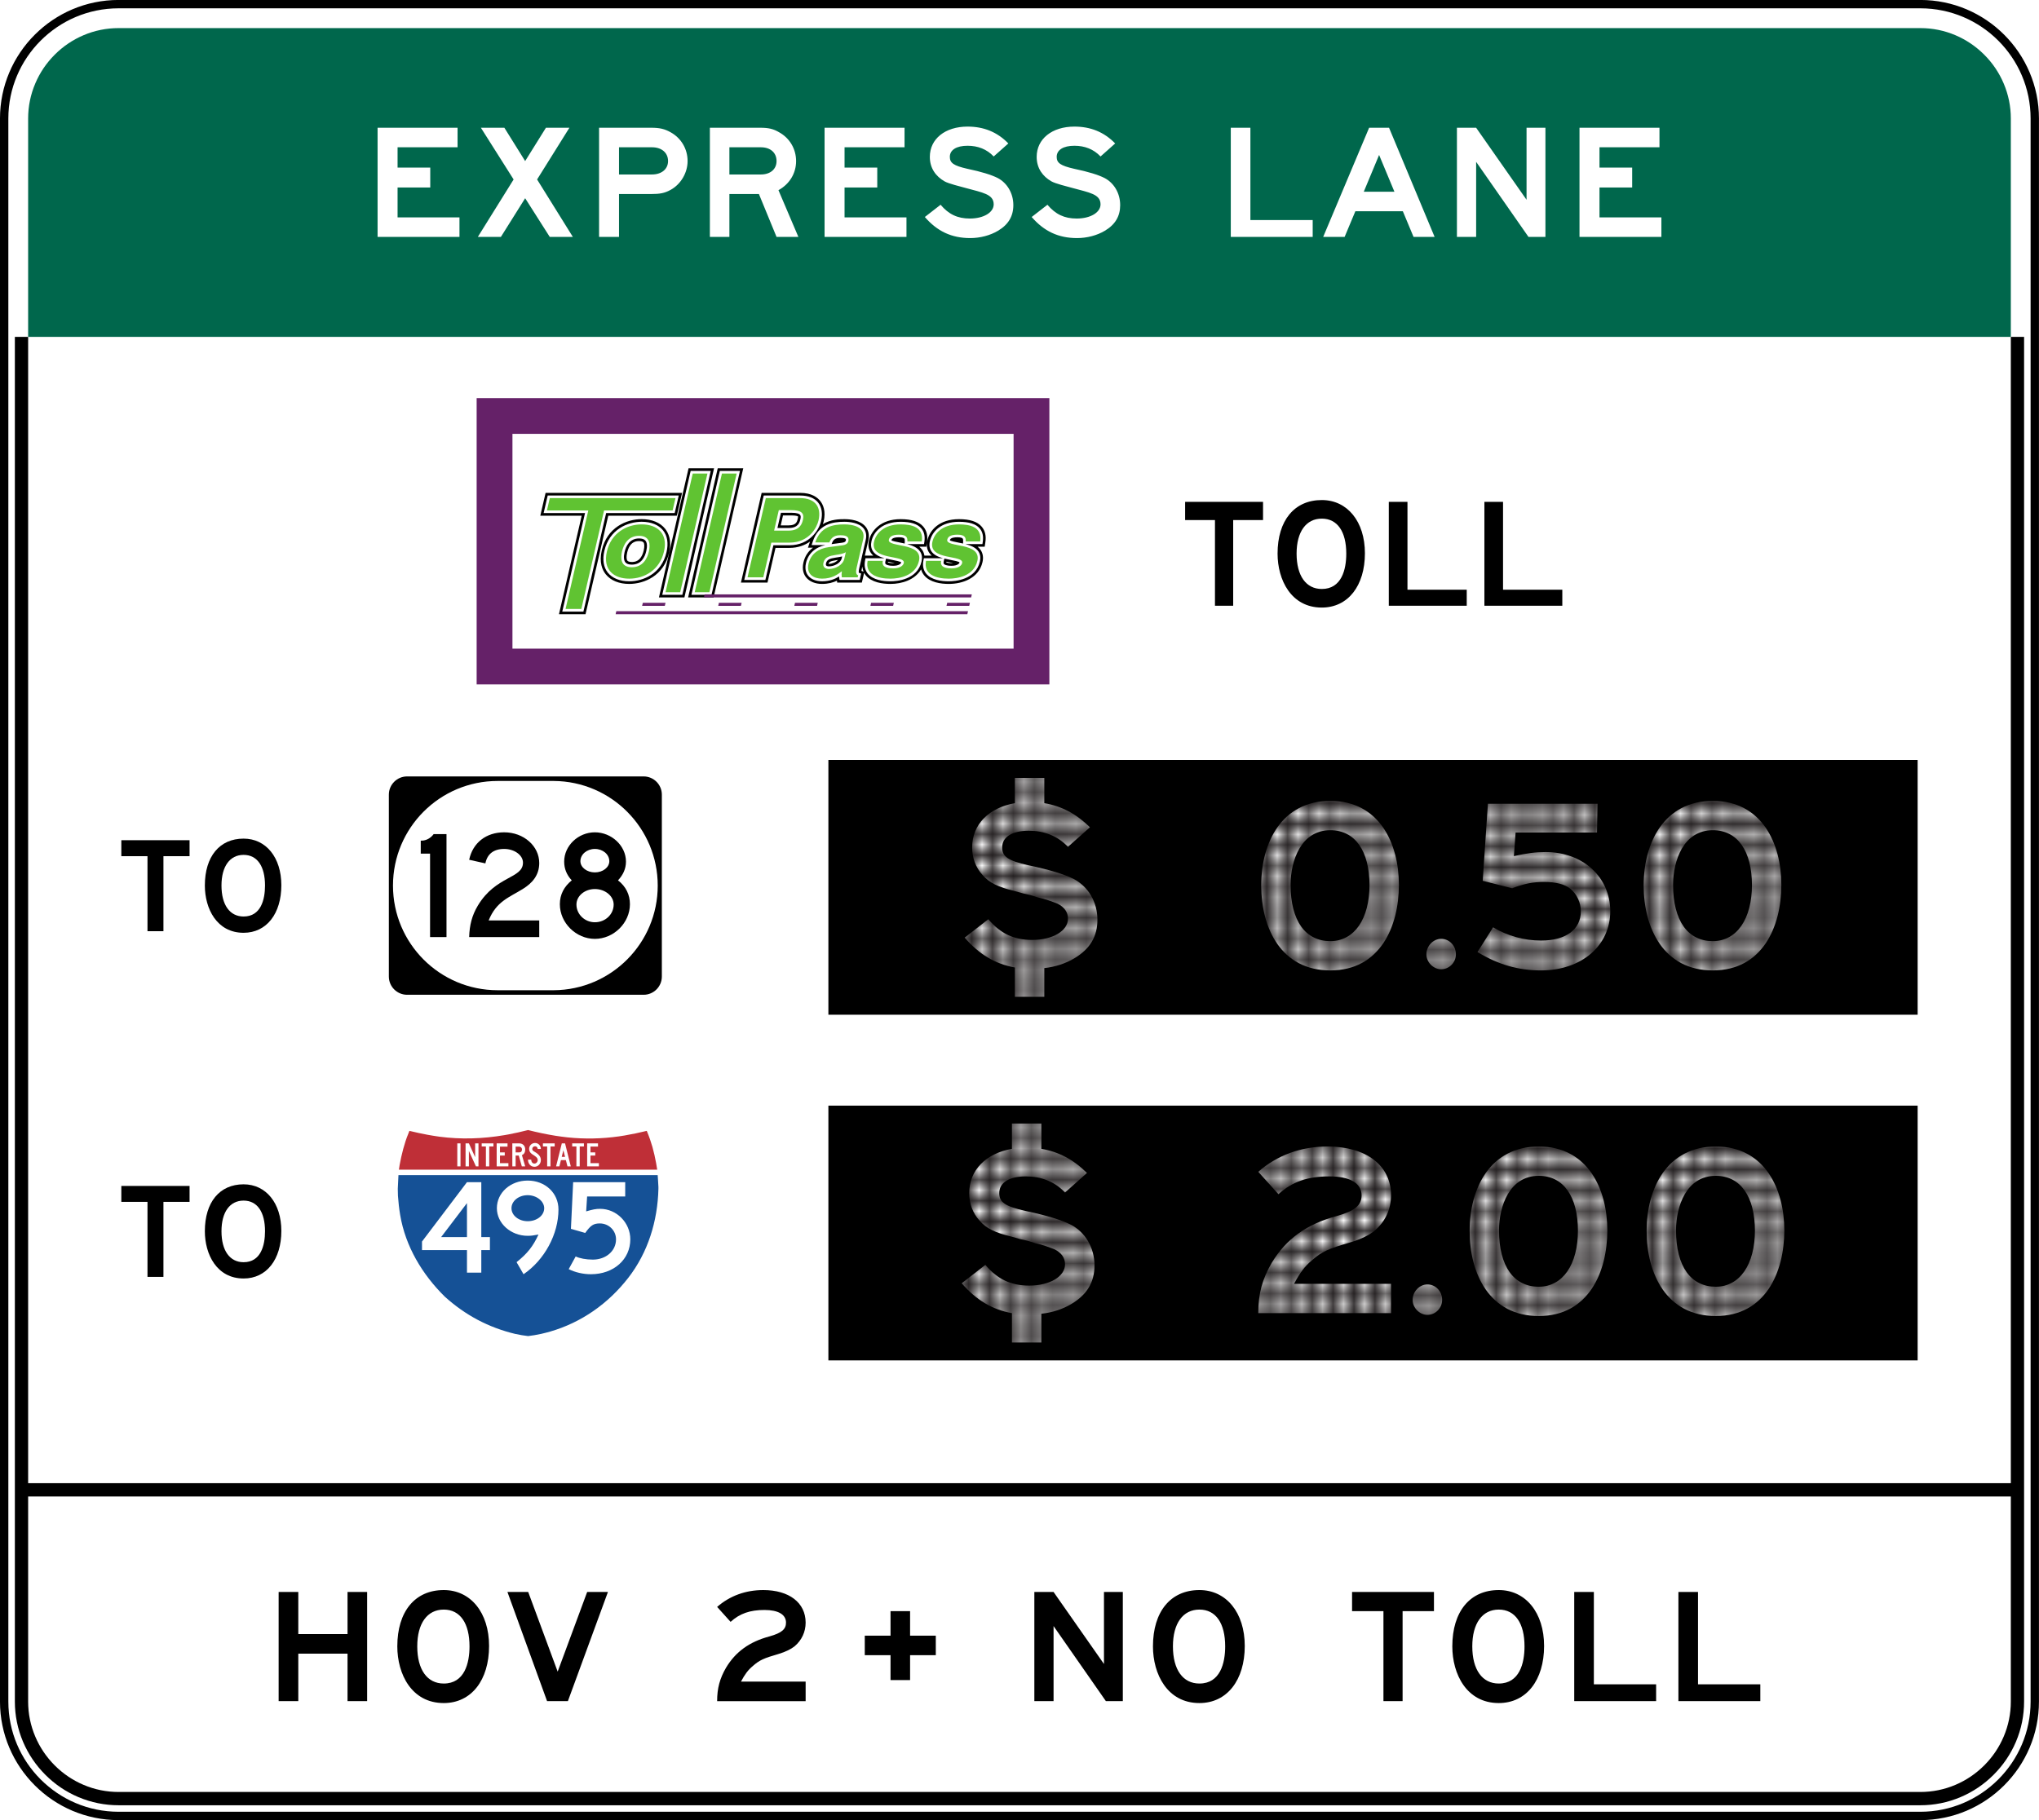
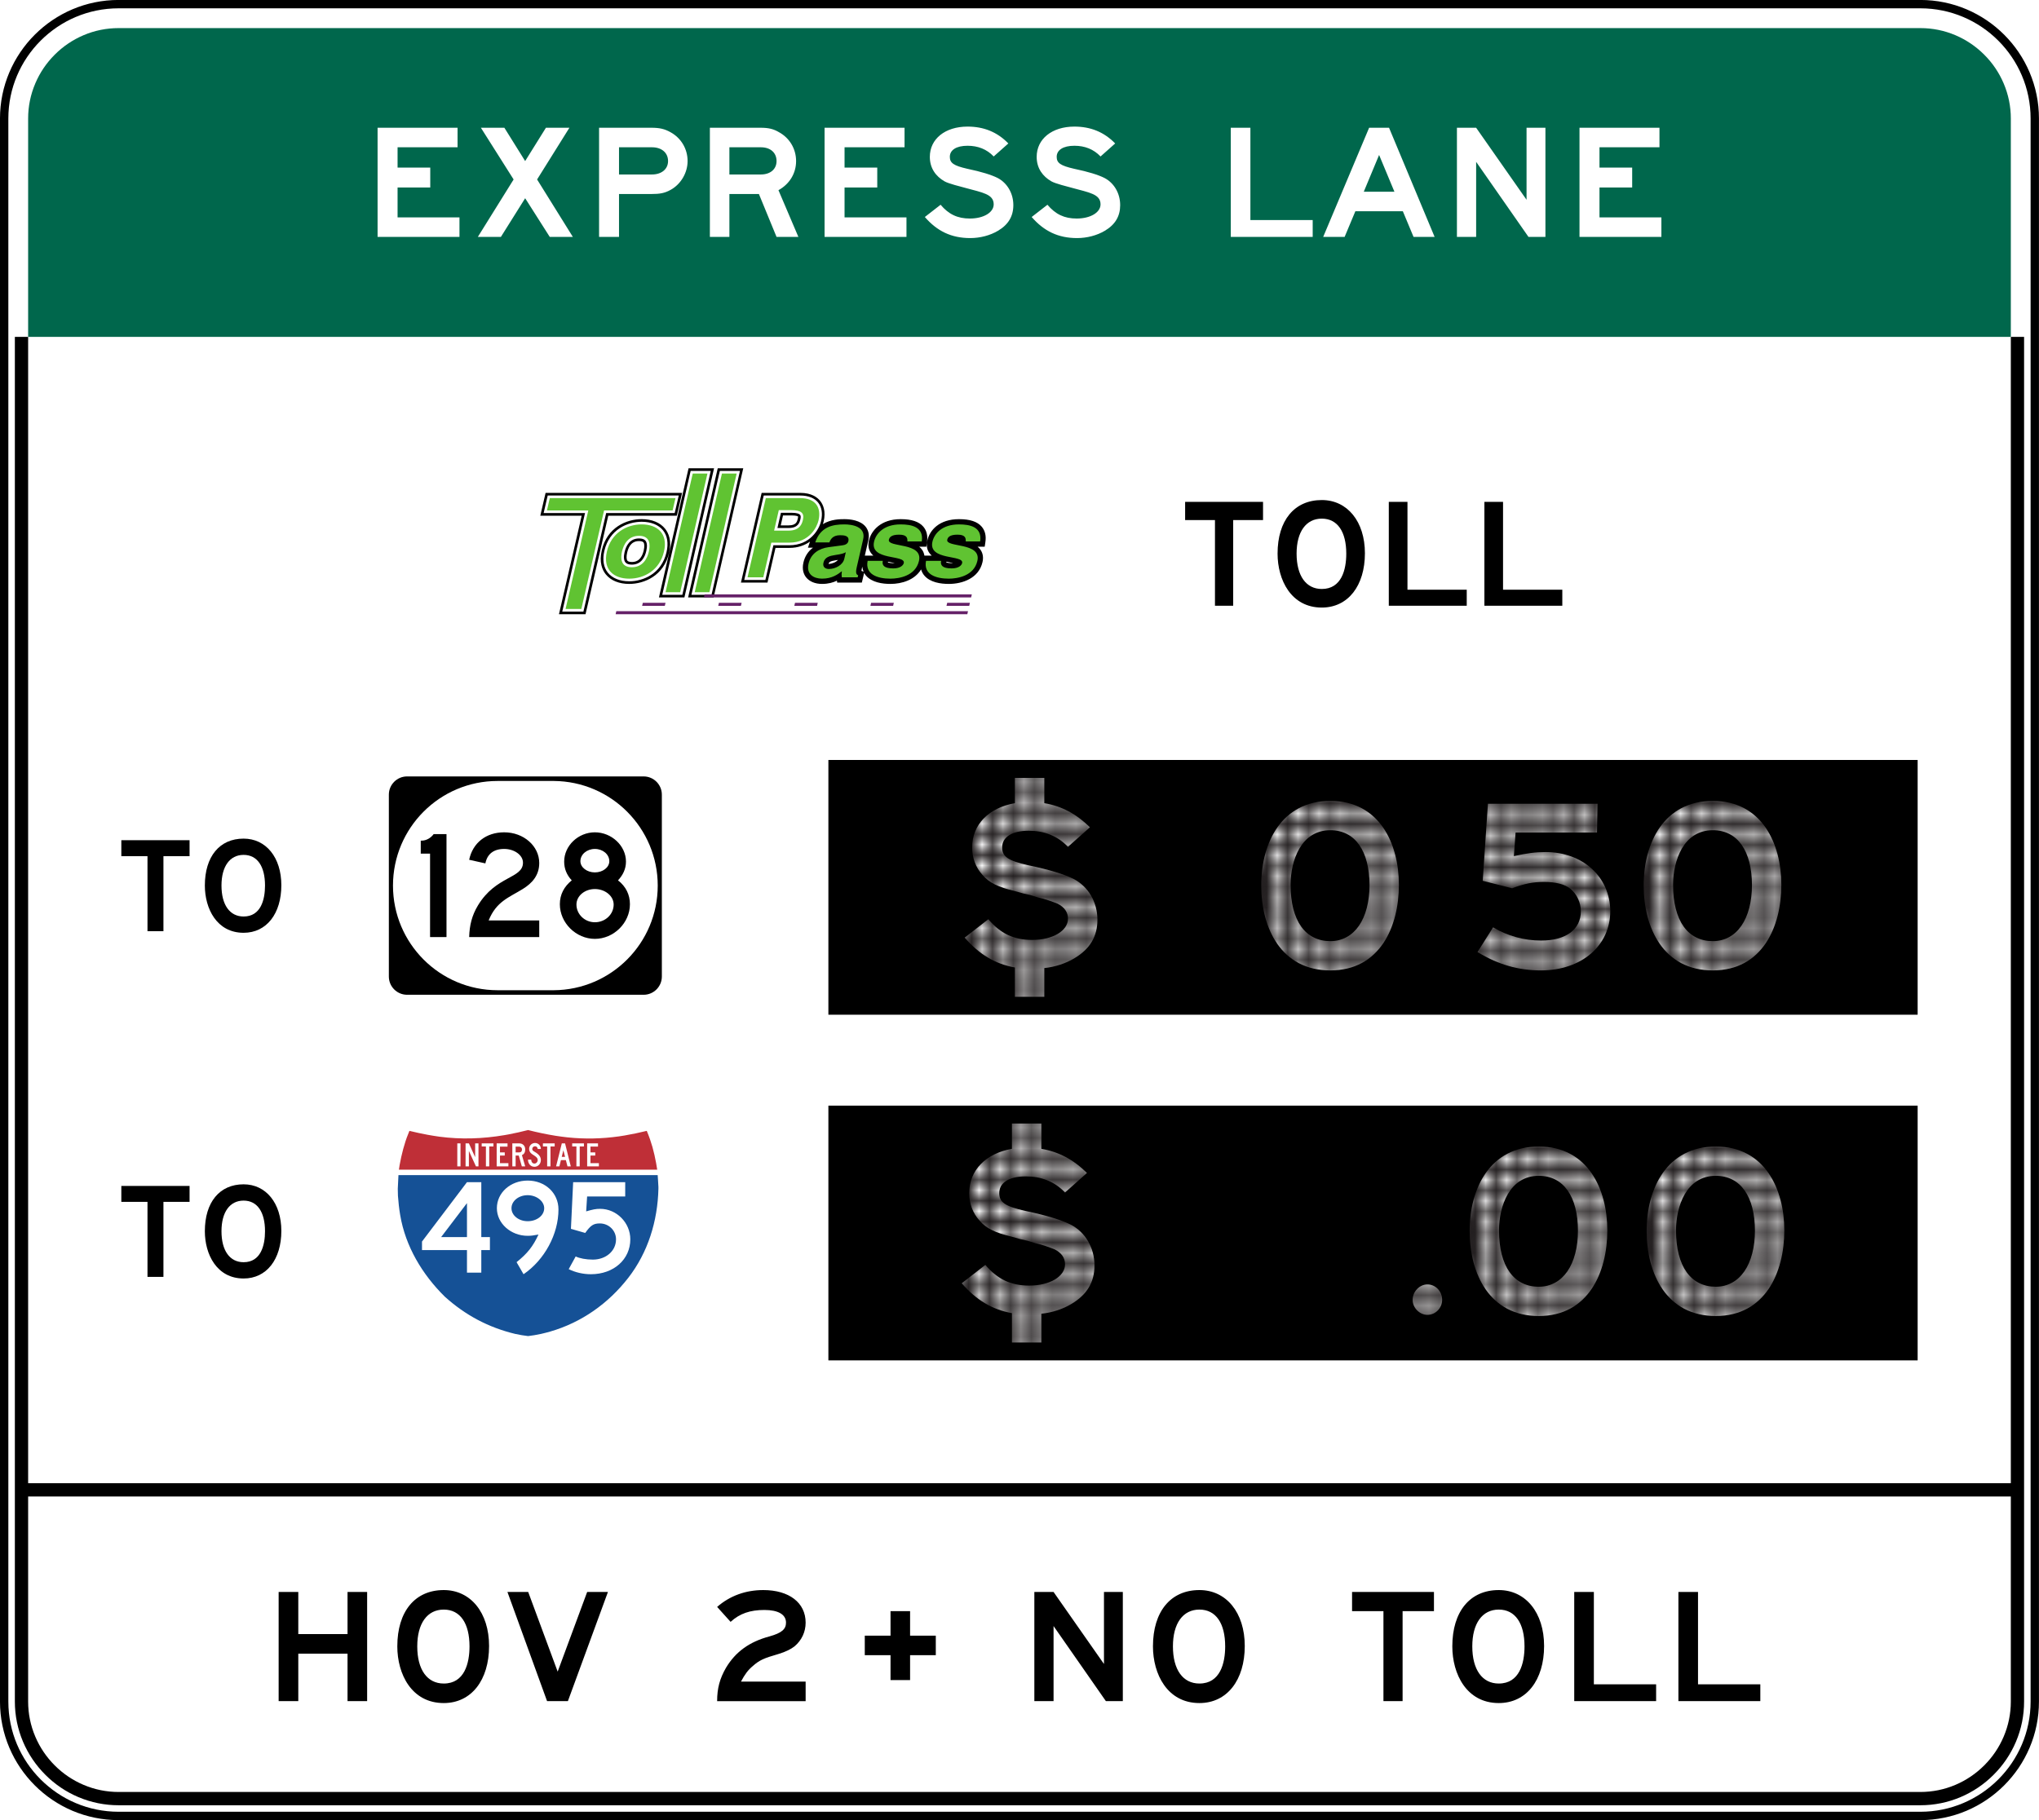
<svg xmlns="http://www.w3.org/2000/svg" xmlns:xlink="http://www.w3.org/1999/xlink" width="244.012" height="217.869" viewBox="0 0 688.656 614.875">
  <defs>
    <path id="k" fill="#231f20" d="M20.967 0H0v20.966h20.967V0z" />
    <path id="l" fill="#fff" d="M0 0c0-.405-.328-.732-.733-.732-.405 0-.733.327-.733.732 0 .407.328.734.733.734C-.328.734 0 .407 0 0" />
    <path id="m" fill="#fff" d="M0 0c0-.405-.329-.732-.733-.732-.405 0-.734.327-.734.732 0 .407.329.734.734.734C-.329.734 0 .407 0 0" />
    <path id="n" fill="#fff" d="M0 0c0-.405-.329-.732-.735-.732-.404 0-.733.327-.733.732 0 .407.329.734.733.734C-.329.734 0 .407 0 0" />
    <path id="o" fill="#fff" d="M0 0c0-.405-.329-.732-.735-.732-.406 0-.733.327-.733.732 0 .407.327.734.733.734C-.329.734 0 .407 0 0" />
    <path id="p" fill="#fff" d="M0 0c0-.405-.329-.732-.735-.732-.405 0-.733.327-.733.732 0 .407.328.734.733.734C-.329.734 0 .407 0 0" />
    <path id="q" fill="#fff" d="M0 0c0-.405-.328-.732-.733-.732-.406 0-.733.327-.733.732 0 .407.327.734.733.734C-.328.734 0 .407 0 0" />
    <path id="r" fill="#fff" d="M0 0c0-.405-.33-.732-.732-.732-.407 0-.736.327-.736.732 0 .407.329.734.736.734C-.33.734 0 .407 0 0" />
    <path id="s" fill="#fff" d="M0 0c0-.405-.33-.732-.735-.732-.406 0-.734.327-.734.732 0 .407.328.734.734.734C-.33.734 0 .407 0 0" />
    <path id="t" fill="#fff" d="M0 0c0-.406-.328-.734-.733-.734-.405 0-.733.328-.733.734 0 .405.328.734.733.734C-.328.734 0 .405 0 0" />
    <path id="u" fill="#fff" d="M0 0c0-.406-.329-.734-.733-.734-.405 0-.734.328-.734.734 0 .405.329.734.734.734C-.329.734 0 .405 0 0" />
    <path id="v" fill="#fff" d="M0 0c0-.406-.329-.734-.735-.734-.404 0-.733.328-.733.734 0 .405.329.734.733.734C-.329.734 0 .405 0 0" />
    <path id="w" fill="#fff" d="M0 0c0-.406-.329-.734-.735-.734-.406 0-.733.328-.733.734 0 .405.327.734.733.734C-.329.734 0 .405 0 0" />
    <path id="x" fill="#fff" d="M0 0c0-.406-.329-.734-.735-.734-.405 0-.733.328-.733.734 0 .405.328.734.733.734C-.329.734 0 .405 0 0" />
    <path id="y" fill="#fff" d="M0 0c0-.406-.328-.734-.733-.734-.406 0-.733.328-.733.734 0 .405.327.734.733.734C-.328.734 0 .405 0 0" />
    <path id="z" fill="#fff" d="M0 0c0-.406-.33-.734-.732-.734-.407 0-.736.328-.736.734 0 .405.329.734.736.734C-.33.734 0 .405 0 0" />
    <path id="A" fill="#fff" d="M0 0c0-.406-.33-.734-.735-.734-.406 0-.734.328-.734.734 0 .405.328.734.734.734C-.33.734 0 .405 0 0" />
    <path id="B" fill="#fff" d="M0 0c0-.405-.328-.733-.733-.733-.405 0-.733.328-.733.733 0 .407.328.734.733.734C-.328.734 0 .407 0 0" />
    <path id="C" fill="#fff" d="M0 0c0-.405-.329-.733-.733-.733-.405 0-.734.328-.734.733 0 .407.329.734.734.734C-.329.734 0 .407 0 0" />
    <path id="D" fill="#fff" d="M0 0c0-.405-.329-.733-.735-.733-.404 0-.733.328-.733.733 0 .407.329.734.733.734C-.329.734 0 .407 0 0" />
    <path id="E" fill="#fff" d="M0 0c0-.405-.329-.733-.735-.733-.406 0-.733.328-.733.733 0 .407.327.734.733.734C-.329.734 0 .407 0 0" />
-     <path id="F" fill="#fff" d="M0 0c0-.405-.329-.733-.735-.733-.405 0-.733.328-.733.733 0 .407.328.734.733.734C-.329.734 0 .407 0 0" />
    <path id="G" fill="#fff" d="M0 0c0-.405-.328-.733-.733-.733-.406 0-.733.328-.733.733 0 .407.327.734.733.734C-.328.734 0 .407 0 0" />
    <path id="H" fill="#fff" d="M0 0c0-.405-.33-.733-.732-.733-.407 0-.736.328-.736.733 0 .407.329.734.736.734C-.33.734 0 .407 0 0" />
    <path id="I" fill="#fff" d="M0 0c0-.405-.33-.733-.735-.733-.406 0-.734.328-.734.733 0 .407.328.734.734.734C-.33.734 0 .407 0 0" />
    <path id="J" fill="#fff" d="M0 0c0-.405-.328-.733-.733-.733-.405 0-.733.328-.733.733 0 .406.328.734.733.734C-.328.734 0 .406 0 0" />
    <path id="K" fill="#fff" d="M0 0c0-.405-.329-.733-.733-.733-.405 0-.734.328-.734.733 0 .406.329.734.734.734C-.329.734 0 .406 0 0" />
    <path id="L" fill="#fff" d="M0 0c0-.405-.329-.733-.735-.733-.404 0-.733.328-.733.733 0 .406.329.734.733.734C-.329.734 0 .406 0 0" />
    <path id="M" fill="#fff" d="M0 0c0-.405-.329-.733-.735-.733-.406 0-.733.328-.733.733 0 .406.327.734.733.734C-.329.734 0 .406 0 0" />
    <path id="N" fill="#fff" d="M0 0c0-.405-.329-.733-.735-.733-.405 0-.733.328-.733.733 0 .406.328.734.733.734C-.329.734 0 .406 0 0" />
    <path id="O" fill="#fff" d="M0 0c0-.405-.328-.733-.733-.733-.406 0-.733.328-.733.733 0 .406.327.734.733.734C-.328.734 0 .406 0 0" />
    <path id="P" fill="#fff" d="M0 0c0-.405-.33-.733-.732-.733-.407 0-.736.328-.736.733 0 .406.329.734.736.734C-.33.734 0 .406 0 0" />
    <path id="Q" fill="#fff" d="M0 0c0-.405-.33-.733-.735-.733-.406 0-.734.328-.734.733 0 .406.328.734.734.734C-.33.734 0 .406 0 0" />
    <path id="R" fill="#fff" d="M0 0c0-.406-.328-.733-.733-.733-.405 0-.733.327-.733.733 0 .406.328.734.733.734C-.328.734 0 .406 0 0" />
    <path id="S" fill="#fff" d="M0 0c0-.406-.329-.733-.733-.733-.405 0-.734.327-.734.733 0 .406.329.734.734.734C-.329.734 0 .406 0 0" />
    <path id="T" fill="#fff" d="M0 0c0-.406-.329-.733-.735-.733-.404 0-.733.327-.733.733 0 .406.329.734.733.734C-.329.734 0 .406 0 0" />
    <path id="U" fill="#fff" d="M0 0c0-.406-.329-.733-.735-.733-.406 0-.733.327-.733.733 0 .406.327.734.733.734C-.329.734 0 .406 0 0" />
    <path id="V" fill="#fff" d="M0 0c0-.406-.329-.733-.735-.733-.405 0-.733.327-.733.733 0 .406.328.734.733.734C-.329.734 0 .406 0 0" />
    <path id="W" fill="#fff" d="M0 0c0-.406-.328-.733-.733-.733-.406 0-.733.327-.733.733 0 .406.327.734.733.734C-.328.734 0 .406 0 0" />
    <path id="X" fill="#fff" d="M0 0c0-.406-.33-.733-.732-.733-.407 0-.736.327-.736.733 0 .406.329.734.736.734C-.33.734 0 .406 0 0" />
    <path id="Y" fill="#fff" d="M0 0c0-.406-.33-.733-.735-.733-.406 0-.734.327-.734.733 0 .406.328.734.734.734C-.33.734 0 .406 0 0" />
  </defs>
  <defs>
    <pattern xlink:href="#a" id="ai" patternTransform="matrix(3.528 0 0 -3.528 1662.776 -1028.326)" />
    <pattern xlink:href="#b" id="ah" patternTransform="matrix(3.528 0 0 -3.528 1542.542 -1032.012)" />
    <pattern xlink:href="#c" id="ag" patternTransform="matrix(3.528 0 0 -3.528 1713.625 -1056.668)" />
    <pattern xlink:href="#d" id="af" patternTransform="matrix(3.528 0 0 -3.528 1773.4 -1056.668)" />
    <pattern xlink:href="#e" id="ae" patternTransform="matrix(3.528 0 0 -3.528 1605.658 -1028.911)" />
    <pattern xlink:href="#f" id="ad" patternTransform="matrix(3.528 0 0 -3.528 1667.422 -1145.078)" />
    <pattern xlink:href="#g" id="ac" patternTransform="matrix(3.528 0 0 -3.528 1543.533 -1148.782)" />
    <pattern xlink:href="#h" id="ab" patternTransform="matrix(3.528 0 0 -3.528 1643.228 -1173.413)" />
    <pattern xlink:href="#i" id="aa" patternTransform="matrix(3.528 0 0 -3.528 1772.398 -1173.413)" />
    <pattern xlink:href="#j" id="Z" patternTransform="matrix(3.528 0 0 -3.528 1701.147 -1144.686)" />
    <pattern id="g" width="20.967" height="20.966" x="0" y="0" patternTransform="translate(334.683 417.406)" patternUnits="userSpaceOnUse">
      <use xlink:href="#k" />
      <use xlink:href="#l" transform="translate(1.782 19.918)" />
      <use xlink:href="#m" transform="translate(3.879 19.918)" />
      <use xlink:href="#n" transform="translate(5.976 19.918)" />
      <use xlink:href="#o" transform="translate(8.074 19.918)" />
      <use xlink:href="#l" transform="translate(10.168 19.918)" />
      <use xlink:href="#p" transform="translate(12.266 19.918)" />
      <use xlink:href="#o" transform="translate(14.363 19.918)" />
      <use xlink:href="#q" transform="translate(16.459 19.918)" />
      <use xlink:href="#r" transform="translate(18.556 19.918)" />
      <use xlink:href="#s" transform="translate(20.654 19.918)" />
      <use xlink:href="#t" transform="translate(1.782 17.822)" />
      <use xlink:href="#u" transform="translate(3.879 17.822)" />
      <use xlink:href="#v" transform="translate(5.976 17.822)" />
      <use xlink:href="#w" transform="translate(8.074 17.822)" />
      <use xlink:href="#t" transform="translate(10.168 17.822)" />
      <use xlink:href="#x" transform="translate(12.266 17.822)" />
      <use xlink:href="#w" transform="translate(14.363 17.822)" />
      <use xlink:href="#y" transform="translate(16.459 17.822)" />
      <use xlink:href="#z" transform="translate(18.556 17.822)" />
      <use xlink:href="#A" transform="translate(20.654 17.822)" />
      <use xlink:href="#B" transform="translate(1.782 15.724)" />
      <use xlink:href="#C" transform="translate(3.879 15.724)" />
      <use xlink:href="#D" transform="translate(5.976 15.724)" />
      <use xlink:href="#E" transform="translate(8.074 15.724)" />
      <use xlink:href="#B" transform="translate(10.168 15.724)" />
      <use xlink:href="#F" transform="translate(12.266 15.724)" />
      <use xlink:href="#E" transform="translate(14.363 15.724)" />
      <use xlink:href="#G" transform="translate(16.459 15.724)" />
      <use xlink:href="#H" transform="translate(18.556 15.724)" />
      <use xlink:href="#I" transform="translate(20.654 15.724)" />
      <use xlink:href="#B" transform="translate(1.782 13.628)" />
      <use xlink:href="#C" transform="translate(3.879 13.628)" />
      <use xlink:href="#D" transform="translate(5.976 13.628)" />
      <use xlink:href="#E" transform="translate(8.074 13.628)" />
      <use xlink:href="#B" transform="translate(10.168 13.628)" />
      <use xlink:href="#F" transform="translate(12.266 13.628)" />
      <use xlink:href="#E" transform="translate(14.363 13.628)" />
      <use xlink:href="#G" transform="translate(16.459 13.628)" />
      <use xlink:href="#H" transform="translate(18.556 13.628)" />
      <use xlink:href="#I" transform="translate(20.654 13.628)" />
      <use xlink:href="#J" transform="translate(1.782 11.531)" />
      <use xlink:href="#K" transform="translate(3.879 11.531)" />
      <use xlink:href="#L" transform="translate(5.976 11.531)" />
      <use xlink:href="#M" transform="translate(8.074 11.531)" />
      <use xlink:href="#J" transform="translate(10.168 11.531)" />
      <use xlink:href="#N" transform="translate(12.266 11.531)" />
      <use xlink:href="#M" transform="translate(14.363 11.531)" />
      <use xlink:href="#O" transform="translate(16.459 11.531)" />
      <use xlink:href="#P" transform="translate(18.556 11.531)" />
      <use xlink:href="#Q" transform="translate(20.654 11.531)" />
      <use xlink:href="#J" transform="translate(1.782 9.435)" />
      <use xlink:href="#K" transform="translate(3.879 9.435)" />
      <use xlink:href="#L" transform="translate(5.976 9.435)" />
      <use xlink:href="#M" transform="translate(8.074 9.435)" />
      <use xlink:href="#J" transform="translate(10.168 9.435)" />
      <use xlink:href="#N" transform="translate(12.266 9.435)" />
      <use xlink:href="#M" transform="translate(14.363 9.435)" />
      <use xlink:href="#O" transform="translate(16.459 9.435)" />
      <use xlink:href="#P" transform="translate(18.556 9.435)" />
      <use xlink:href="#Q" transform="translate(20.654 9.435)" />
      <use xlink:href="#R" transform="translate(1.782 7.337)" />
      <use xlink:href="#S" transform="translate(3.879 7.337)" />
      <use xlink:href="#T" transform="translate(5.976 7.337)" />
      <use xlink:href="#U" transform="translate(8.074 7.337)" />
      <use xlink:href="#R" transform="translate(10.168 7.337)" />
      <use xlink:href="#V" transform="translate(12.266 7.337)" />
      <use xlink:href="#U" transform="translate(14.363 7.337)" />
      <use xlink:href="#W" transform="translate(16.459 7.337)" />
      <use xlink:href="#X" transform="translate(18.556 7.337)" />
      <use xlink:href="#Y" transform="translate(20.654 7.337)" />
      <use xlink:href="#R" transform="translate(1.782 5.241)" />
      <use xlink:href="#S" transform="translate(3.879 5.241)" />
      <use xlink:href="#T" transform="translate(5.976 5.241)" />
      <use xlink:href="#U" transform="translate(8.074 5.241)" />
      <use xlink:href="#R" transform="translate(10.168 5.241)" />
      <use xlink:href="#V" transform="translate(12.266 5.241)" />
      <use xlink:href="#U" transform="translate(14.363 5.241)" />
      <use xlink:href="#W" transform="translate(16.459 5.241)" />
      <use xlink:href="#X" transform="translate(18.556 5.241)" />
      <use xlink:href="#Y" transform="translate(20.654 5.241)" />
      <use xlink:href="#B" transform="translate(1.782 3.144)" />
      <use xlink:href="#C" transform="translate(3.879 3.144)" />
      <use xlink:href="#D" transform="translate(5.976 3.144)" />
      <use xlink:href="#E" transform="translate(8.074 3.144)" />
      <use xlink:href="#B" transform="translate(10.168 3.144)" />
      <use xlink:href="#F" transform="translate(12.266 3.144)" />
      <use xlink:href="#E" transform="translate(14.363 3.144)" />
      <use xlink:href="#G" transform="translate(16.459 3.144)" />
      <use xlink:href="#H" transform="translate(18.556 3.144)" />
      <use xlink:href="#I" transform="translate(20.654 3.144)" />
      <use xlink:href="#B" transform="translate(1.782 1.047)" />
      <use xlink:href="#C" transform="translate(3.879 1.047)" />
      <use xlink:href="#D" transform="translate(5.976 1.047)" />
      <use xlink:href="#E" transform="translate(8.074 1.047)" />
      <use xlink:href="#B" transform="translate(10.168 1.047)" />
      <use xlink:href="#F" transform="translate(12.266 1.047)" />
      <use xlink:href="#E" transform="translate(14.363 1.047)" />
      <use xlink:href="#G" transform="translate(16.459 1.047)" />
      <use xlink:href="#H" transform="translate(18.556 1.047)" />
      <use xlink:href="#I" transform="translate(20.654 1.047)" />
    </pattern>
    <pattern id="f" width="20.967" height="20.966" x="0" y="0" patternTransform="translate(334.683 417.406)" patternUnits="userSpaceOnUse">
      <use xlink:href="#k" />
      <use xlink:href="#l" transform="translate(1.782 19.918)" />
      <use xlink:href="#m" transform="translate(3.879 19.918)" />
      <use xlink:href="#n" transform="translate(5.976 19.918)" />
      <use xlink:href="#o" transform="translate(8.074 19.918)" />
      <use xlink:href="#l" transform="translate(10.168 19.918)" />
      <use xlink:href="#p" transform="translate(12.266 19.918)" />
      <use xlink:href="#o" transform="translate(14.363 19.918)" />
      <use xlink:href="#q" transform="translate(16.459 19.918)" />
      <use xlink:href="#r" transform="translate(18.556 19.918)" />
      <use xlink:href="#s" transform="translate(20.654 19.918)" />
      <use xlink:href="#t" transform="translate(1.782 17.822)" />
      <use xlink:href="#u" transform="translate(3.879 17.822)" />
      <use xlink:href="#v" transform="translate(5.976 17.822)" />
      <use xlink:href="#w" transform="translate(8.074 17.822)" />
      <use xlink:href="#t" transform="translate(10.168 17.822)" />
      <use xlink:href="#x" transform="translate(12.266 17.822)" />
      <use xlink:href="#w" transform="translate(14.363 17.822)" />
      <use xlink:href="#y" transform="translate(16.459 17.822)" />
      <use xlink:href="#z" transform="translate(18.556 17.822)" />
      <use xlink:href="#A" transform="translate(20.654 17.822)" />
      <use xlink:href="#B" transform="translate(1.782 15.724)" />
      <use xlink:href="#C" transform="translate(3.879 15.724)" />
      <use xlink:href="#D" transform="translate(5.976 15.724)" />
      <use xlink:href="#E" transform="translate(8.074 15.724)" />
      <use xlink:href="#B" transform="translate(10.168 15.724)" />
      <use xlink:href="#F" transform="translate(12.266 15.724)" />
      <use xlink:href="#E" transform="translate(14.363 15.724)" />
      <use xlink:href="#G" transform="translate(16.459 15.724)" />
      <use xlink:href="#H" transform="translate(18.556 15.724)" />
      <use xlink:href="#I" transform="translate(20.654 15.724)" />
      <use xlink:href="#B" transform="translate(1.782 13.628)" />
      <use xlink:href="#C" transform="translate(3.879 13.628)" />
      <use xlink:href="#D" transform="translate(5.976 13.628)" />
      <use xlink:href="#E" transform="translate(8.074 13.628)" />
      <use xlink:href="#B" transform="translate(10.168 13.628)" />
      <use xlink:href="#F" transform="translate(12.266 13.628)" />
      <use xlink:href="#E" transform="translate(14.363 13.628)" />
      <use xlink:href="#G" transform="translate(16.459 13.628)" />
      <use xlink:href="#H" transform="translate(18.556 13.628)" />
      <use xlink:href="#I" transform="translate(20.654 13.628)" />
      <use xlink:href="#J" transform="translate(1.782 11.531)" />
      <use xlink:href="#K" transform="translate(3.879 11.531)" />
      <use xlink:href="#L" transform="translate(5.976 11.531)" />
      <use xlink:href="#M" transform="translate(8.074 11.531)" />
      <use xlink:href="#J" transform="translate(10.168 11.531)" />
      <use xlink:href="#N" transform="translate(12.266 11.531)" />
      <use xlink:href="#M" transform="translate(14.363 11.531)" />
      <use xlink:href="#O" transform="translate(16.459 11.531)" />
      <use xlink:href="#P" transform="translate(18.556 11.531)" />
      <use xlink:href="#Q" transform="translate(20.654 11.531)" />
      <use xlink:href="#J" transform="translate(1.782 9.435)" />
      <use xlink:href="#K" transform="translate(3.879 9.435)" />
      <use xlink:href="#L" transform="translate(5.976 9.435)" />
      <use xlink:href="#M" transform="translate(8.074 9.435)" />
      <use xlink:href="#J" transform="translate(10.168 9.435)" />
      <use xlink:href="#N" transform="translate(12.266 9.435)" />
      <use xlink:href="#M" transform="translate(14.363 9.435)" />
      <use xlink:href="#O" transform="translate(16.459 9.435)" />
      <use xlink:href="#P" transform="translate(18.556 9.435)" />
      <use xlink:href="#Q" transform="translate(20.654 9.435)" />
      <use xlink:href="#R" transform="translate(1.782 7.337)" />
      <use xlink:href="#S" transform="translate(3.879 7.337)" />
      <use xlink:href="#T" transform="translate(5.976 7.337)" />
      <use xlink:href="#U" transform="translate(8.074 7.337)" />
      <use xlink:href="#R" transform="translate(10.168 7.337)" />
      <use xlink:href="#V" transform="translate(12.266 7.337)" />
      <use xlink:href="#U" transform="translate(14.363 7.337)" />
      <use xlink:href="#W" transform="translate(16.459 7.337)" />
      <use xlink:href="#X" transform="translate(18.556 7.337)" />
      <use xlink:href="#Y" transform="translate(20.654 7.337)" />
      <use xlink:href="#R" transform="translate(1.782 5.241)" />
      <use xlink:href="#S" transform="translate(3.879 5.241)" />
      <use xlink:href="#T" transform="translate(5.976 5.241)" />
      <use xlink:href="#U" transform="translate(8.074 5.241)" />
      <use xlink:href="#R" transform="translate(10.168 5.241)" />
      <use xlink:href="#V" transform="translate(12.266 5.241)" />
      <use xlink:href="#U" transform="translate(14.363 5.241)" />
      <use xlink:href="#W" transform="translate(16.459 5.241)" />
      <use xlink:href="#X" transform="translate(18.556 5.241)" />
      <use xlink:href="#Y" transform="translate(20.654 5.241)" />
      <use xlink:href="#B" transform="translate(1.782 3.144)" />
      <use xlink:href="#C" transform="translate(3.879 3.144)" />
      <use xlink:href="#D" transform="translate(5.976 3.144)" />
      <use xlink:href="#E" transform="translate(8.074 3.144)" />
      <use xlink:href="#B" transform="translate(10.168 3.144)" />
      <use xlink:href="#F" transform="translate(12.266 3.144)" />
      <use xlink:href="#E" transform="translate(14.363 3.144)" />
      <use xlink:href="#G" transform="translate(16.459 3.144)" />
      <use xlink:href="#H" transform="translate(18.556 3.144)" />
      <use xlink:href="#I" transform="translate(20.654 3.144)" />
      <use xlink:href="#B" transform="translate(1.782 1.047)" />
      <use xlink:href="#C" transform="translate(3.879 1.047)" />
      <use xlink:href="#D" transform="translate(5.976 1.047)" />
      <use xlink:href="#E" transform="translate(8.074 1.047)" />
      <use xlink:href="#B" transform="translate(10.168 1.047)" />
      <use xlink:href="#F" transform="translate(12.266 1.047)" />
      <use xlink:href="#E" transform="translate(14.363 1.047)" />
      <use xlink:href="#G" transform="translate(16.459 1.047)" />
      <use xlink:href="#H" transform="translate(18.556 1.047)" />
      <use xlink:href="#I" transform="translate(20.654 1.047)" />
    </pattern>
    <pattern id="h" width="20.967" height="20.966" x="0" y="0" patternTransform="translate(334.683 417.406)" patternUnits="userSpaceOnUse">
      <use xlink:href="#k" />
      <use xlink:href="#l" transform="translate(1.782 19.918)" />
      <use xlink:href="#m" transform="translate(3.879 19.918)" />
      <use xlink:href="#n" transform="translate(5.976 19.918)" />
      <use xlink:href="#o" transform="translate(8.074 19.918)" />
      <use xlink:href="#l" transform="translate(10.168 19.918)" />
      <use xlink:href="#p" transform="translate(12.266 19.918)" />
      <use xlink:href="#o" transform="translate(14.363 19.918)" />
      <use xlink:href="#q" transform="translate(16.459 19.918)" />
      <use xlink:href="#r" transform="translate(18.556 19.918)" />
      <use xlink:href="#s" transform="translate(20.654 19.918)" />
      <use xlink:href="#t" transform="translate(1.782 17.822)" />
      <use xlink:href="#u" transform="translate(3.879 17.822)" />
      <use xlink:href="#v" transform="translate(5.976 17.822)" />
      <use xlink:href="#w" transform="translate(8.074 17.822)" />
      <use xlink:href="#t" transform="translate(10.168 17.822)" />
      <use xlink:href="#x" transform="translate(12.266 17.822)" />
      <use xlink:href="#w" transform="translate(14.363 17.822)" />
      <use xlink:href="#y" transform="translate(16.459 17.822)" />
      <use xlink:href="#z" transform="translate(18.556 17.822)" />
      <use xlink:href="#A" transform="translate(20.654 17.822)" />
      <use xlink:href="#B" transform="translate(1.782 15.724)" />
      <use xlink:href="#C" transform="translate(3.879 15.724)" />
      <use xlink:href="#D" transform="translate(5.976 15.724)" />
      <use xlink:href="#E" transform="translate(8.074 15.724)" />
      <use xlink:href="#B" transform="translate(10.168 15.724)" />
      <use xlink:href="#F" transform="translate(12.266 15.724)" />
      <use xlink:href="#E" transform="translate(14.363 15.724)" />
      <use xlink:href="#G" transform="translate(16.459 15.724)" />
      <use xlink:href="#H" transform="translate(18.556 15.724)" />
      <use xlink:href="#I" transform="translate(20.654 15.724)" />
      <use xlink:href="#B" transform="translate(1.782 13.628)" />
      <use xlink:href="#C" transform="translate(3.879 13.628)" />
      <use xlink:href="#D" transform="translate(5.976 13.628)" />
      <use xlink:href="#E" transform="translate(8.074 13.628)" />
      <use xlink:href="#B" transform="translate(10.168 13.628)" />
      <use xlink:href="#F" transform="translate(12.266 13.628)" />
      <use xlink:href="#E" transform="translate(14.363 13.628)" />
      <use xlink:href="#G" transform="translate(16.459 13.628)" />
      <use xlink:href="#H" transform="translate(18.556 13.628)" />
      <use xlink:href="#I" transform="translate(20.654 13.628)" />
      <use xlink:href="#J" transform="translate(1.782 11.531)" />
      <use xlink:href="#K" transform="translate(3.879 11.531)" />
      <use xlink:href="#L" transform="translate(5.976 11.531)" />
      <use xlink:href="#M" transform="translate(8.074 11.531)" />
      <use xlink:href="#J" transform="translate(10.168 11.531)" />
      <use xlink:href="#N" transform="translate(12.266 11.531)" />
      <use xlink:href="#M" transform="translate(14.363 11.531)" />
      <use xlink:href="#O" transform="translate(16.459 11.531)" />
      <use xlink:href="#P" transform="translate(18.556 11.531)" />
      <use xlink:href="#Q" transform="translate(20.654 11.531)" />
      <use xlink:href="#J" transform="translate(1.782 9.435)" />
      <use xlink:href="#K" transform="translate(3.879 9.435)" />
      <use xlink:href="#L" transform="translate(5.976 9.435)" />
      <use xlink:href="#M" transform="translate(8.074 9.435)" />
      <use xlink:href="#J" transform="translate(10.168 9.435)" />
      <use xlink:href="#N" transform="translate(12.266 9.435)" />
      <use xlink:href="#M" transform="translate(14.363 9.435)" />
      <use xlink:href="#O" transform="translate(16.459 9.435)" />
      <use xlink:href="#P" transform="translate(18.556 9.435)" />
      <use xlink:href="#Q" transform="translate(20.654 9.435)" />
      <use xlink:href="#R" transform="translate(1.782 7.337)" />
      <use xlink:href="#S" transform="translate(3.879 7.337)" />
      <use xlink:href="#T" transform="translate(5.976 7.337)" />
      <use xlink:href="#U" transform="translate(8.074 7.337)" />
      <use xlink:href="#R" transform="translate(10.168 7.337)" />
      <use xlink:href="#V" transform="translate(12.266 7.337)" />
      <use xlink:href="#U" transform="translate(14.363 7.337)" />
      <use xlink:href="#W" transform="translate(16.459 7.337)" />
      <use xlink:href="#X" transform="translate(18.556 7.337)" />
      <use xlink:href="#Y" transform="translate(20.654 7.337)" />
      <use xlink:href="#R" transform="translate(1.782 5.241)" />
      <use xlink:href="#S" transform="translate(3.879 5.241)" />
      <use xlink:href="#T" transform="translate(5.976 5.241)" />
      <use xlink:href="#U" transform="translate(8.074 5.241)" />
      <use xlink:href="#R" transform="translate(10.168 5.241)" />
      <use xlink:href="#V" transform="translate(12.266 5.241)" />
      <use xlink:href="#U" transform="translate(14.363 5.241)" />
      <use xlink:href="#W" transform="translate(16.459 5.241)" />
      <use xlink:href="#X" transform="translate(18.556 5.241)" />
      <use xlink:href="#Y" transform="translate(20.654 5.241)" />
      <use xlink:href="#B" transform="translate(1.782 3.144)" />
      <use xlink:href="#C" transform="translate(3.879 3.144)" />
      <use xlink:href="#D" transform="translate(5.976 3.144)" />
      <use xlink:href="#E" transform="translate(8.074 3.144)" />
      <use xlink:href="#B" transform="translate(10.168 3.144)" />
      <use xlink:href="#F" transform="translate(12.266 3.144)" />
      <use xlink:href="#E" transform="translate(14.363 3.144)" />
      <use xlink:href="#G" transform="translate(16.459 3.144)" />
      <use xlink:href="#H" transform="translate(18.556 3.144)" />
      <use xlink:href="#I" transform="translate(20.654 3.144)" />
      <use xlink:href="#B" transform="translate(1.782 1.047)" />
      <use xlink:href="#C" transform="translate(3.879 1.047)" />
      <use xlink:href="#D" transform="translate(5.976 1.047)" />
      <use xlink:href="#E" transform="translate(8.074 1.047)" />
      <use xlink:href="#B" transform="translate(10.168 1.047)" />
      <use xlink:href="#F" transform="translate(12.266 1.047)" />
      <use xlink:href="#E" transform="translate(14.363 1.047)" />
      <use xlink:href="#G" transform="translate(16.459 1.047)" />
      <use xlink:href="#H" transform="translate(18.556 1.047)" />
      <use xlink:href="#I" transform="translate(20.654 1.047)" />
    </pattern>
    <pattern id="j" width="20.967" height="20.966" x="0" y="0" patternTransform="translate(334.683 417.406)" patternUnits="userSpaceOnUse">
      <use xlink:href="#k" />
      <use xlink:href="#l" transform="translate(1.782 19.918)" />
      <use xlink:href="#m" transform="translate(3.879 19.918)" />
      <use xlink:href="#n" transform="translate(5.976 19.918)" />
      <use xlink:href="#o" transform="translate(8.074 19.918)" />
      <use xlink:href="#l" transform="translate(10.168 19.918)" />
      <use xlink:href="#p" transform="translate(12.266 19.918)" />
      <use xlink:href="#o" transform="translate(14.363 19.918)" />
      <use xlink:href="#q" transform="translate(16.459 19.918)" />
      <use xlink:href="#r" transform="translate(18.556 19.918)" />
      <use xlink:href="#s" transform="translate(20.654 19.918)" />
      <use xlink:href="#t" transform="translate(1.782 17.822)" />
      <use xlink:href="#u" transform="translate(3.879 17.822)" />
      <use xlink:href="#v" transform="translate(5.976 17.822)" />
      <use xlink:href="#w" transform="translate(8.074 17.822)" />
      <use xlink:href="#t" transform="translate(10.168 17.822)" />
      <use xlink:href="#x" transform="translate(12.266 17.822)" />
      <use xlink:href="#w" transform="translate(14.363 17.822)" />
      <use xlink:href="#y" transform="translate(16.459 17.822)" />
      <use xlink:href="#z" transform="translate(18.556 17.822)" />
      <use xlink:href="#A" transform="translate(20.654 17.822)" />
      <use xlink:href="#B" transform="translate(1.782 15.724)" />
      <use xlink:href="#C" transform="translate(3.879 15.724)" />
      <use xlink:href="#D" transform="translate(5.976 15.724)" />
      <use xlink:href="#E" transform="translate(8.074 15.724)" />
      <use xlink:href="#B" transform="translate(10.168 15.724)" />
      <use xlink:href="#F" transform="translate(12.266 15.724)" />
      <use xlink:href="#E" transform="translate(14.363 15.724)" />
      <use xlink:href="#G" transform="translate(16.459 15.724)" />
      <use xlink:href="#H" transform="translate(18.556 15.724)" />
      <use xlink:href="#I" transform="translate(20.654 15.724)" />
      <use xlink:href="#B" transform="translate(1.782 13.628)" />
      <use xlink:href="#C" transform="translate(3.879 13.628)" />
      <use xlink:href="#D" transform="translate(5.976 13.628)" />
      <use xlink:href="#E" transform="translate(8.074 13.628)" />
      <use xlink:href="#B" transform="translate(10.168 13.628)" />
      <use xlink:href="#F" transform="translate(12.266 13.628)" />
      <use xlink:href="#E" transform="translate(14.363 13.628)" />
      <use xlink:href="#G" transform="translate(16.459 13.628)" />
      <use xlink:href="#H" transform="translate(18.556 13.628)" />
      <use xlink:href="#I" transform="translate(20.654 13.628)" />
      <use xlink:href="#J" transform="translate(1.782 11.531)" />
      <use xlink:href="#K" transform="translate(3.879 11.531)" />
      <use xlink:href="#L" transform="translate(5.976 11.531)" />
      <use xlink:href="#M" transform="translate(8.074 11.531)" />
      <use xlink:href="#J" transform="translate(10.168 11.531)" />
      <use xlink:href="#N" transform="translate(12.266 11.531)" />
      <use xlink:href="#M" transform="translate(14.363 11.531)" />
      <use xlink:href="#O" transform="translate(16.459 11.531)" />
      <use xlink:href="#P" transform="translate(18.556 11.531)" />
      <use xlink:href="#Q" transform="translate(20.654 11.531)" />
      <use xlink:href="#J" transform="translate(1.782 9.435)" />
      <use xlink:href="#K" transform="translate(3.879 9.435)" />
      <use xlink:href="#L" transform="translate(5.976 9.435)" />
      <use xlink:href="#M" transform="translate(8.074 9.435)" />
      <use xlink:href="#J" transform="translate(10.168 9.435)" />
      <use xlink:href="#N" transform="translate(12.266 9.435)" />
      <use xlink:href="#M" transform="translate(14.363 9.435)" />
      <use xlink:href="#O" transform="translate(16.459 9.435)" />
      <use xlink:href="#P" transform="translate(18.556 9.435)" />
      <use xlink:href="#Q" transform="translate(20.654 9.435)" />
      <use xlink:href="#R" transform="translate(1.782 7.337)" />
      <use xlink:href="#S" transform="translate(3.879 7.337)" />
      <use xlink:href="#T" transform="translate(5.976 7.337)" />
      <use xlink:href="#U" transform="translate(8.074 7.337)" />
      <use xlink:href="#R" transform="translate(10.168 7.337)" />
      <use xlink:href="#V" transform="translate(12.266 7.337)" />
      <use xlink:href="#U" transform="translate(14.363 7.337)" />
      <use xlink:href="#W" transform="translate(16.459 7.337)" />
      <use xlink:href="#X" transform="translate(18.556 7.337)" />
      <use xlink:href="#Y" transform="translate(20.654 7.337)" />
      <use xlink:href="#R" transform="translate(1.782 5.241)" />
      <use xlink:href="#S" transform="translate(3.879 5.241)" />
      <use xlink:href="#T" transform="translate(5.976 5.241)" />
      <use xlink:href="#U" transform="translate(8.074 5.241)" />
      <use xlink:href="#R" transform="translate(10.168 5.241)" />
      <use xlink:href="#V" transform="translate(12.266 5.241)" />
      <use xlink:href="#U" transform="translate(14.363 5.241)" />
      <use xlink:href="#W" transform="translate(16.459 5.241)" />
      <use xlink:href="#X" transform="translate(18.556 5.241)" />
      <use xlink:href="#Y" transform="translate(20.654 5.241)" />
      <use xlink:href="#B" transform="translate(1.782 3.144)" />
      <use xlink:href="#C" transform="translate(3.879 3.144)" />
      <use xlink:href="#D" transform="translate(5.976 3.144)" />
      <use xlink:href="#E" transform="translate(8.074 3.144)" />
      <use xlink:href="#B" transform="translate(10.168 3.144)" />
      <use xlink:href="#F" transform="translate(12.266 3.144)" />
      <use xlink:href="#E" transform="translate(14.363 3.144)" />
      <use xlink:href="#G" transform="translate(16.459 3.144)" />
      <use xlink:href="#H" transform="translate(18.556 3.144)" />
      <use xlink:href="#I" transform="translate(20.654 3.144)" />
      <use xlink:href="#B" transform="translate(1.782 1.047)" />
      <use xlink:href="#C" transform="translate(3.879 1.047)" />
      <use xlink:href="#D" transform="translate(5.976 1.047)" />
      <use xlink:href="#E" transform="translate(8.074 1.047)" />
      <use xlink:href="#B" transform="translate(10.168 1.047)" />
      <use xlink:href="#F" transform="translate(12.266 1.047)" />
      <use xlink:href="#E" transform="translate(14.363 1.047)" />
      <use xlink:href="#G" transform="translate(16.459 1.047)" />
      <use xlink:href="#H" transform="translate(18.556 1.047)" />
      <use xlink:href="#I" transform="translate(20.654 1.047)" />
    </pattern>
    <pattern id="i" width="20.967" height="20.966" x="0" y="0" patternTransform="translate(334.683 417.406)" patternUnits="userSpaceOnUse">
      <use xlink:href="#k" />
      <use xlink:href="#l" transform="translate(1.782 19.918)" />
      <use xlink:href="#m" transform="translate(3.879 19.918)" />
      <use xlink:href="#n" transform="translate(5.976 19.918)" />
      <use xlink:href="#o" transform="translate(8.074 19.918)" />
      <use xlink:href="#l" transform="translate(10.168 19.918)" />
      <use xlink:href="#p" transform="translate(12.266 19.918)" />
      <use xlink:href="#o" transform="translate(14.363 19.918)" />
      <use xlink:href="#q" transform="translate(16.459 19.918)" />
      <use xlink:href="#r" transform="translate(18.556 19.918)" />
      <use xlink:href="#s" transform="translate(20.654 19.918)" />
      <use xlink:href="#t" transform="translate(1.782 17.822)" />
      <use xlink:href="#u" transform="translate(3.879 17.822)" />
      <use xlink:href="#v" transform="translate(5.976 17.822)" />
      <use xlink:href="#w" transform="translate(8.074 17.822)" />
      <use xlink:href="#t" transform="translate(10.168 17.822)" />
      <use xlink:href="#x" transform="translate(12.266 17.822)" />
      <use xlink:href="#w" transform="translate(14.363 17.822)" />
      <use xlink:href="#y" transform="translate(16.459 17.822)" />
      <use xlink:href="#z" transform="translate(18.556 17.822)" />
      <use xlink:href="#A" transform="translate(20.654 17.822)" />
      <use xlink:href="#B" transform="translate(1.782 15.724)" />
      <use xlink:href="#C" transform="translate(3.879 15.724)" />
      <use xlink:href="#D" transform="translate(5.976 15.724)" />
      <use xlink:href="#E" transform="translate(8.074 15.724)" />
      <use xlink:href="#B" transform="translate(10.168 15.724)" />
      <use xlink:href="#F" transform="translate(12.266 15.724)" />
      <use xlink:href="#E" transform="translate(14.363 15.724)" />
      <use xlink:href="#G" transform="translate(16.459 15.724)" />
      <use xlink:href="#H" transform="translate(18.556 15.724)" />
      <use xlink:href="#I" transform="translate(20.654 15.724)" />
      <use xlink:href="#B" transform="translate(1.782 13.628)" />
      <use xlink:href="#C" transform="translate(3.879 13.628)" />
      <use xlink:href="#D" transform="translate(5.976 13.628)" />
      <use xlink:href="#E" transform="translate(8.074 13.628)" />
      <use xlink:href="#B" transform="translate(10.168 13.628)" />
      <use xlink:href="#F" transform="translate(12.266 13.628)" />
      <use xlink:href="#E" transform="translate(14.363 13.628)" />
      <use xlink:href="#G" transform="translate(16.459 13.628)" />
      <use xlink:href="#H" transform="translate(18.556 13.628)" />
      <use xlink:href="#I" transform="translate(20.654 13.628)" />
      <use xlink:href="#J" transform="translate(1.782 11.531)" />
      <use xlink:href="#K" transform="translate(3.879 11.531)" />
      <use xlink:href="#L" transform="translate(5.976 11.531)" />
      <use xlink:href="#M" transform="translate(8.074 11.531)" />
      <use xlink:href="#J" transform="translate(10.168 11.531)" />
      <use xlink:href="#N" transform="translate(12.266 11.531)" />
      <use xlink:href="#M" transform="translate(14.363 11.531)" />
      <use xlink:href="#O" transform="translate(16.459 11.531)" />
      <use xlink:href="#P" transform="translate(18.556 11.531)" />
      <use xlink:href="#Q" transform="translate(20.654 11.531)" />
      <use xlink:href="#J" transform="translate(1.782 9.435)" />
      <use xlink:href="#K" transform="translate(3.879 9.435)" />
      <use xlink:href="#L" transform="translate(5.976 9.435)" />
      <use xlink:href="#M" transform="translate(8.074 9.435)" />
      <use xlink:href="#J" transform="translate(10.168 9.435)" />
      <use xlink:href="#N" transform="translate(12.266 9.435)" />
      <use xlink:href="#M" transform="translate(14.363 9.435)" />
      <use xlink:href="#O" transform="translate(16.459 9.435)" />
      <use xlink:href="#P" transform="translate(18.556 9.435)" />
      <use xlink:href="#Q" transform="translate(20.654 9.435)" />
      <use xlink:href="#R" transform="translate(1.782 7.337)" />
      <use xlink:href="#S" transform="translate(3.879 7.337)" />
      <use xlink:href="#T" transform="translate(5.976 7.337)" />
      <use xlink:href="#U" transform="translate(8.074 7.337)" />
      <use xlink:href="#R" transform="translate(10.168 7.337)" />
      <use xlink:href="#V" transform="translate(12.266 7.337)" />
      <use xlink:href="#U" transform="translate(14.363 7.337)" />
      <use xlink:href="#W" transform="translate(16.459 7.337)" />
      <use xlink:href="#X" transform="translate(18.556 7.337)" />
      <use xlink:href="#Y" transform="translate(20.654 7.337)" />
      <use xlink:href="#R" transform="translate(1.782 5.241)" />
      <use xlink:href="#S" transform="translate(3.879 5.241)" />
      <use xlink:href="#T" transform="translate(5.976 5.241)" />
      <use xlink:href="#U" transform="translate(8.074 5.241)" />
      <use xlink:href="#R" transform="translate(10.168 5.241)" />
      <use xlink:href="#V" transform="translate(12.266 5.241)" />
      <use xlink:href="#U" transform="translate(14.363 5.241)" />
      <use xlink:href="#W" transform="translate(16.459 5.241)" />
      <use xlink:href="#X" transform="translate(18.556 5.241)" />
      <use xlink:href="#Y" transform="translate(20.654 5.241)" />
      <use xlink:href="#B" transform="translate(1.782 3.144)" />
      <use xlink:href="#C" transform="translate(3.879 3.144)" />
      <use xlink:href="#D" transform="translate(5.976 3.144)" />
      <use xlink:href="#E" transform="translate(8.074 3.144)" />
      <use xlink:href="#B" transform="translate(10.168 3.144)" />
      <use xlink:href="#F" transform="translate(12.266 3.144)" />
      <use xlink:href="#E" transform="translate(14.363 3.144)" />
      <use xlink:href="#G" transform="translate(16.459 3.144)" />
      <use xlink:href="#H" transform="translate(18.556 3.144)" />
      <use xlink:href="#I" transform="translate(20.654 3.144)" />
      <use xlink:href="#B" transform="translate(1.782 1.047)" />
      <use xlink:href="#C" transform="translate(3.879 1.047)" />
      <use xlink:href="#D" transform="translate(5.976 1.047)" />
      <use xlink:href="#E" transform="translate(8.074 1.047)" />
      <use xlink:href="#B" transform="translate(10.168 1.047)" />
      <use xlink:href="#F" transform="translate(12.266 1.047)" />
      <use xlink:href="#E" transform="translate(14.363 1.047)" />
      <use xlink:href="#G" transform="translate(16.459 1.047)" />
      <use xlink:href="#H" transform="translate(18.556 1.047)" />
      <use xlink:href="#I" transform="translate(20.654 1.047)" />
    </pattern>
    <pattern id="d" width="20.967" height="20.966" x="0" y="0" patternTransform="translate(334.683 417.406)" patternUnits="userSpaceOnUse">
      <use xlink:href="#k" />
      <use xlink:href="#l" transform="translate(1.782 19.918)" />
      <use xlink:href="#m" transform="translate(3.879 19.918)" />
      <use xlink:href="#n" transform="translate(5.976 19.918)" />
      <use xlink:href="#o" transform="translate(8.074 19.918)" />
      <use xlink:href="#l" transform="translate(10.168 19.918)" />
      <use xlink:href="#p" transform="translate(12.266 19.918)" />
      <use xlink:href="#o" transform="translate(14.363 19.918)" />
      <use xlink:href="#q" transform="translate(16.459 19.918)" />
      <use xlink:href="#r" transform="translate(18.556 19.918)" />
      <use xlink:href="#s" transform="translate(20.654 19.918)" />
      <use xlink:href="#t" transform="translate(1.782 17.822)" />
      <use xlink:href="#u" transform="translate(3.879 17.822)" />
      <use xlink:href="#v" transform="translate(5.976 17.822)" />
      <use xlink:href="#w" transform="translate(8.074 17.822)" />
      <use xlink:href="#t" transform="translate(10.168 17.822)" />
      <use xlink:href="#x" transform="translate(12.266 17.822)" />
      <use xlink:href="#w" transform="translate(14.363 17.822)" />
      <use xlink:href="#y" transform="translate(16.459 17.822)" />
      <use xlink:href="#z" transform="translate(18.556 17.822)" />
      <use xlink:href="#A" transform="translate(20.654 17.822)" />
      <use xlink:href="#B" transform="translate(1.782 15.724)" />
      <use xlink:href="#C" transform="translate(3.879 15.724)" />
      <use xlink:href="#D" transform="translate(5.976 15.724)" />
      <use xlink:href="#E" transform="translate(8.074 15.724)" />
      <use xlink:href="#B" transform="translate(10.168 15.724)" />
      <use xlink:href="#F" transform="translate(12.266 15.724)" />
      <use xlink:href="#E" transform="translate(14.363 15.724)" />
      <use xlink:href="#G" transform="translate(16.459 15.724)" />
      <use xlink:href="#H" transform="translate(18.556 15.724)" />
      <use xlink:href="#I" transform="translate(20.654 15.724)" />
      <use xlink:href="#B" transform="translate(1.782 13.628)" />
      <use xlink:href="#C" transform="translate(3.879 13.628)" />
      <use xlink:href="#D" transform="translate(5.976 13.628)" />
      <use xlink:href="#E" transform="translate(8.074 13.628)" />
      <use xlink:href="#B" transform="translate(10.168 13.628)" />
      <use xlink:href="#F" transform="translate(12.266 13.628)" />
      <use xlink:href="#E" transform="translate(14.363 13.628)" />
      <use xlink:href="#G" transform="translate(16.459 13.628)" />
      <use xlink:href="#H" transform="translate(18.556 13.628)" />
      <use xlink:href="#I" transform="translate(20.654 13.628)" />
      <use xlink:href="#J" transform="translate(1.782 11.531)" />
      <use xlink:href="#K" transform="translate(3.879 11.531)" />
      <use xlink:href="#L" transform="translate(5.976 11.531)" />
      <use xlink:href="#M" transform="translate(8.074 11.531)" />
      <use xlink:href="#J" transform="translate(10.168 11.531)" />
      <use xlink:href="#N" transform="translate(12.266 11.531)" />
      <use xlink:href="#M" transform="translate(14.363 11.531)" />
      <use xlink:href="#O" transform="translate(16.459 11.531)" />
      <use xlink:href="#P" transform="translate(18.556 11.531)" />
      <use xlink:href="#Q" transform="translate(20.654 11.531)" />
      <use xlink:href="#J" transform="translate(1.782 9.435)" />
      <use xlink:href="#K" transform="translate(3.879 9.435)" />
      <use xlink:href="#L" transform="translate(5.976 9.435)" />
      <use xlink:href="#M" transform="translate(8.074 9.435)" />
      <use xlink:href="#J" transform="translate(10.168 9.435)" />
      <use xlink:href="#N" transform="translate(12.266 9.435)" />
      <use xlink:href="#M" transform="translate(14.363 9.435)" />
      <use xlink:href="#O" transform="translate(16.459 9.435)" />
      <use xlink:href="#P" transform="translate(18.556 9.435)" />
      <use xlink:href="#Q" transform="translate(20.654 9.435)" />
      <use xlink:href="#R" transform="translate(1.782 7.337)" />
      <use xlink:href="#S" transform="translate(3.879 7.337)" />
      <use xlink:href="#T" transform="translate(5.976 7.337)" />
      <use xlink:href="#U" transform="translate(8.074 7.337)" />
      <use xlink:href="#R" transform="translate(10.168 7.337)" />
      <use xlink:href="#V" transform="translate(12.266 7.337)" />
      <use xlink:href="#U" transform="translate(14.363 7.337)" />
      <use xlink:href="#W" transform="translate(16.459 7.337)" />
      <use xlink:href="#X" transform="translate(18.556 7.337)" />
      <use xlink:href="#Y" transform="translate(20.654 7.337)" />
      <use xlink:href="#R" transform="translate(1.782 5.241)" />
      <use xlink:href="#S" transform="translate(3.879 5.241)" />
      <use xlink:href="#T" transform="translate(5.976 5.241)" />
      <use xlink:href="#U" transform="translate(8.074 5.241)" />
      <use xlink:href="#R" transform="translate(10.168 5.241)" />
      <use xlink:href="#V" transform="translate(12.266 5.241)" />
      <use xlink:href="#U" transform="translate(14.363 5.241)" />
      <use xlink:href="#W" transform="translate(16.459 5.241)" />
      <use xlink:href="#X" transform="translate(18.556 5.241)" />
      <use xlink:href="#Y" transform="translate(20.654 5.241)" />
      <use xlink:href="#B" transform="translate(1.782 3.144)" />
      <use xlink:href="#C" transform="translate(3.879 3.144)" />
      <use xlink:href="#D" transform="translate(5.976 3.144)" />
      <use xlink:href="#E" transform="translate(8.074 3.144)" />
      <use xlink:href="#B" transform="translate(10.168 3.144)" />
      <use xlink:href="#F" transform="translate(12.266 3.144)" />
      <use xlink:href="#E" transform="translate(14.363 3.144)" />
      <use xlink:href="#G" transform="translate(16.459 3.144)" />
      <use xlink:href="#H" transform="translate(18.556 3.144)" />
      <use xlink:href="#I" transform="translate(20.654 3.144)" />
      <use xlink:href="#B" transform="translate(1.782 1.047)" />
      <use xlink:href="#C" transform="translate(3.879 1.047)" />
      <use xlink:href="#D" transform="translate(5.976 1.047)" />
      <use xlink:href="#E" transform="translate(8.074 1.047)" />
      <use xlink:href="#B" transform="translate(10.168 1.047)" />
      <use xlink:href="#F" transform="translate(12.266 1.047)" />
      <use xlink:href="#E" transform="translate(14.363 1.047)" />
      <use xlink:href="#G" transform="translate(16.459 1.047)" />
      <use xlink:href="#H" transform="translate(18.556 1.047)" />
      <use xlink:href="#I" transform="translate(20.654 1.047)" />
    </pattern>
    <pattern id="c" width="20.967" height="20.966" x="0" y="0" patternTransform="translate(334.683 417.406)" patternUnits="userSpaceOnUse">
      <use xlink:href="#k" />
      <use xlink:href="#l" transform="translate(1.782 19.918)" />
      <use xlink:href="#m" transform="translate(3.879 19.918)" />
      <use xlink:href="#n" transform="translate(5.976 19.918)" />
      <use xlink:href="#o" transform="translate(8.074 19.918)" />
      <use xlink:href="#l" transform="translate(10.168 19.918)" />
      <use xlink:href="#p" transform="translate(12.266 19.918)" />
      <use xlink:href="#o" transform="translate(14.363 19.918)" />
      <use xlink:href="#q" transform="translate(16.459 19.918)" />
      <use xlink:href="#r" transform="translate(18.556 19.918)" />
      <use xlink:href="#s" transform="translate(20.654 19.918)" />
      <use xlink:href="#t" transform="translate(1.782 17.822)" />
      <use xlink:href="#u" transform="translate(3.879 17.822)" />
      <use xlink:href="#v" transform="translate(5.976 17.822)" />
      <use xlink:href="#w" transform="translate(8.074 17.822)" />
      <use xlink:href="#t" transform="translate(10.168 17.822)" />
      <use xlink:href="#x" transform="translate(12.266 17.822)" />
      <use xlink:href="#w" transform="translate(14.363 17.822)" />
      <use xlink:href="#y" transform="translate(16.459 17.822)" />
      <use xlink:href="#z" transform="translate(18.556 17.822)" />
      <use xlink:href="#A" transform="translate(20.654 17.822)" />
      <use xlink:href="#B" transform="translate(1.782 15.724)" />
      <use xlink:href="#C" transform="translate(3.879 15.724)" />
      <use xlink:href="#D" transform="translate(5.976 15.724)" />
      <use xlink:href="#E" transform="translate(8.074 15.724)" />
      <use xlink:href="#B" transform="translate(10.168 15.724)" />
      <use xlink:href="#F" transform="translate(12.266 15.724)" />
      <use xlink:href="#E" transform="translate(14.363 15.724)" />
      <use xlink:href="#G" transform="translate(16.459 15.724)" />
      <use xlink:href="#H" transform="translate(18.556 15.724)" />
      <use xlink:href="#I" transform="translate(20.654 15.724)" />
      <use xlink:href="#B" transform="translate(1.782 13.628)" />
      <use xlink:href="#C" transform="translate(3.879 13.628)" />
      <use xlink:href="#D" transform="translate(5.976 13.628)" />
      <use xlink:href="#E" transform="translate(8.074 13.628)" />
      <use xlink:href="#B" transform="translate(10.168 13.628)" />
      <use xlink:href="#F" transform="translate(12.266 13.628)" />
      <use xlink:href="#E" transform="translate(14.363 13.628)" />
      <use xlink:href="#G" transform="translate(16.459 13.628)" />
      <use xlink:href="#H" transform="translate(18.556 13.628)" />
      <use xlink:href="#I" transform="translate(20.654 13.628)" />
      <use xlink:href="#J" transform="translate(1.782 11.531)" />
      <use xlink:href="#K" transform="translate(3.879 11.531)" />
      <use xlink:href="#L" transform="translate(5.976 11.531)" />
      <use xlink:href="#M" transform="translate(8.074 11.531)" />
      <use xlink:href="#J" transform="translate(10.168 11.531)" />
      <use xlink:href="#N" transform="translate(12.266 11.531)" />
      <use xlink:href="#M" transform="translate(14.363 11.531)" />
      <use xlink:href="#O" transform="translate(16.459 11.531)" />
      <use xlink:href="#P" transform="translate(18.556 11.531)" />
      <use xlink:href="#Q" transform="translate(20.654 11.531)" />
      <use xlink:href="#J" transform="translate(1.782 9.435)" />
      <use xlink:href="#K" transform="translate(3.879 9.435)" />
      <use xlink:href="#L" transform="translate(5.976 9.435)" />
      <use xlink:href="#M" transform="translate(8.074 9.435)" />
      <use xlink:href="#J" transform="translate(10.168 9.435)" />
      <use xlink:href="#N" transform="translate(12.266 9.435)" />
      <use xlink:href="#M" transform="translate(14.363 9.435)" />
      <use xlink:href="#O" transform="translate(16.459 9.435)" />
      <use xlink:href="#P" transform="translate(18.556 9.435)" />
      <use xlink:href="#Q" transform="translate(20.654 9.435)" />
      <use xlink:href="#R" transform="translate(1.782 7.337)" />
      <use xlink:href="#S" transform="translate(3.879 7.337)" />
      <use xlink:href="#T" transform="translate(5.976 7.337)" />
      <use xlink:href="#U" transform="translate(8.074 7.337)" />
      <use xlink:href="#R" transform="translate(10.168 7.337)" />
      <use xlink:href="#V" transform="translate(12.266 7.337)" />
      <use xlink:href="#U" transform="translate(14.363 7.337)" />
      <use xlink:href="#W" transform="translate(16.459 7.337)" />
      <use xlink:href="#X" transform="translate(18.556 7.337)" />
      <use xlink:href="#Y" transform="translate(20.654 7.337)" />
      <use xlink:href="#R" transform="translate(1.782 5.241)" />
      <use xlink:href="#S" transform="translate(3.879 5.241)" />
      <use xlink:href="#T" transform="translate(5.976 5.241)" />
      <use xlink:href="#U" transform="translate(8.074 5.241)" />
      <use xlink:href="#R" transform="translate(10.168 5.241)" />
      <use xlink:href="#V" transform="translate(12.266 5.241)" />
      <use xlink:href="#U" transform="translate(14.363 5.241)" />
      <use xlink:href="#W" transform="translate(16.459 5.241)" />
      <use xlink:href="#X" transform="translate(18.556 5.241)" />
      <use xlink:href="#Y" transform="translate(20.654 5.241)" />
      <use xlink:href="#B" transform="translate(1.782 3.144)" />
      <use xlink:href="#C" transform="translate(3.879 3.144)" />
      <use xlink:href="#D" transform="translate(5.976 3.144)" />
      <use xlink:href="#E" transform="translate(8.074 3.144)" />
      <use xlink:href="#B" transform="translate(10.168 3.144)" />
      <use xlink:href="#F" transform="translate(12.266 3.144)" />
      <use xlink:href="#E" transform="translate(14.363 3.144)" />
      <use xlink:href="#G" transform="translate(16.459 3.144)" />
      <use xlink:href="#H" transform="translate(18.556 3.144)" />
      <use xlink:href="#I" transform="translate(20.654 3.144)" />
      <use xlink:href="#B" transform="translate(1.782 1.047)" />
      <use xlink:href="#C" transform="translate(3.879 1.047)" />
      <use xlink:href="#D" transform="translate(5.976 1.047)" />
      <use xlink:href="#E" transform="translate(8.074 1.047)" />
      <use xlink:href="#B" transform="translate(10.168 1.047)" />
      <use xlink:href="#F" transform="translate(12.266 1.047)" />
      <use xlink:href="#E" transform="translate(14.363 1.047)" />
      <use xlink:href="#G" transform="translate(16.459 1.047)" />
      <use xlink:href="#H" transform="translate(18.556 1.047)" />
      <use xlink:href="#I" transform="translate(20.654 1.047)" />
    </pattern>
    <pattern id="a" width="20.967" height="20.966" x="0" y="0" patternTransform="translate(334.683 417.406)" patternUnits="userSpaceOnUse">
      <use xlink:href="#k" />
      <use xlink:href="#l" transform="translate(1.782 19.918)" />
      <use xlink:href="#m" transform="translate(3.879 19.918)" />
      <use xlink:href="#n" transform="translate(5.976 19.918)" />
      <use xlink:href="#o" transform="translate(8.074 19.918)" />
      <use xlink:href="#l" transform="translate(10.168 19.918)" />
      <use xlink:href="#p" transform="translate(12.266 19.918)" />
      <use xlink:href="#o" transform="translate(14.363 19.918)" />
      <use xlink:href="#q" transform="translate(16.459 19.918)" />
      <use xlink:href="#r" transform="translate(18.556 19.918)" />
      <use xlink:href="#s" transform="translate(20.654 19.918)" />
      <use xlink:href="#t" transform="translate(1.782 17.822)" />
      <use xlink:href="#u" transform="translate(3.879 17.822)" />
      <use xlink:href="#v" transform="translate(5.976 17.822)" />
      <use xlink:href="#w" transform="translate(8.074 17.822)" />
      <use xlink:href="#t" transform="translate(10.168 17.822)" />
      <use xlink:href="#x" transform="translate(12.266 17.822)" />
      <use xlink:href="#w" transform="translate(14.363 17.822)" />
      <use xlink:href="#y" transform="translate(16.459 17.822)" />
      <use xlink:href="#z" transform="translate(18.556 17.822)" />
      <use xlink:href="#A" transform="translate(20.654 17.822)" />
      <use xlink:href="#B" transform="translate(1.782 15.724)" />
      <use xlink:href="#C" transform="translate(3.879 15.724)" />
      <use xlink:href="#D" transform="translate(5.976 15.724)" />
      <use xlink:href="#E" transform="translate(8.074 15.724)" />
      <use xlink:href="#B" transform="translate(10.168 15.724)" />
      <use xlink:href="#F" transform="translate(12.266 15.724)" />
      <use xlink:href="#E" transform="translate(14.363 15.724)" />
      <use xlink:href="#G" transform="translate(16.459 15.724)" />
      <use xlink:href="#H" transform="translate(18.556 15.724)" />
      <use xlink:href="#I" transform="translate(20.654 15.724)" />
      <use xlink:href="#B" transform="translate(1.782 13.628)" />
      <use xlink:href="#C" transform="translate(3.879 13.628)" />
      <use xlink:href="#D" transform="translate(5.976 13.628)" />
      <use xlink:href="#E" transform="translate(8.074 13.628)" />
      <use xlink:href="#B" transform="translate(10.168 13.628)" />
      <use xlink:href="#F" transform="translate(12.266 13.628)" />
      <use xlink:href="#E" transform="translate(14.363 13.628)" />
      <use xlink:href="#G" transform="translate(16.459 13.628)" />
      <use xlink:href="#H" transform="translate(18.556 13.628)" />
      <use xlink:href="#I" transform="translate(20.654 13.628)" />
      <use xlink:href="#J" transform="translate(1.782 11.531)" />
      <use xlink:href="#K" transform="translate(3.879 11.531)" />
      <use xlink:href="#L" transform="translate(5.976 11.531)" />
      <use xlink:href="#M" transform="translate(8.074 11.531)" />
      <use xlink:href="#J" transform="translate(10.168 11.531)" />
      <use xlink:href="#N" transform="translate(12.266 11.531)" />
      <use xlink:href="#M" transform="translate(14.363 11.531)" />
      <use xlink:href="#O" transform="translate(16.459 11.531)" />
      <use xlink:href="#P" transform="translate(18.556 11.531)" />
      <use xlink:href="#Q" transform="translate(20.654 11.531)" />
      <use xlink:href="#J" transform="translate(1.782 9.435)" />
      <use xlink:href="#K" transform="translate(3.879 9.435)" />
      <use xlink:href="#L" transform="translate(5.976 9.435)" />
      <use xlink:href="#M" transform="translate(8.074 9.435)" />
      <use xlink:href="#J" transform="translate(10.168 9.435)" />
      <use xlink:href="#N" transform="translate(12.266 9.435)" />
      <use xlink:href="#M" transform="translate(14.363 9.435)" />
      <use xlink:href="#O" transform="translate(16.459 9.435)" />
      <use xlink:href="#P" transform="translate(18.556 9.435)" />
      <use xlink:href="#Q" transform="translate(20.654 9.435)" />
      <use xlink:href="#R" transform="translate(1.782 7.337)" />
      <use xlink:href="#S" transform="translate(3.879 7.337)" />
      <use xlink:href="#T" transform="translate(5.976 7.337)" />
      <use xlink:href="#U" transform="translate(8.074 7.337)" />
      <use xlink:href="#R" transform="translate(10.168 7.337)" />
      <use xlink:href="#V" transform="translate(12.266 7.337)" />
      <use xlink:href="#U" transform="translate(14.363 7.337)" />
      <use xlink:href="#W" transform="translate(16.459 7.337)" />
      <use xlink:href="#X" transform="translate(18.556 7.337)" />
      <use xlink:href="#Y" transform="translate(20.654 7.337)" />
      <use xlink:href="#R" transform="translate(1.782 5.241)" />
      <use xlink:href="#S" transform="translate(3.879 5.241)" />
      <use xlink:href="#T" transform="translate(5.976 5.241)" />
      <use xlink:href="#U" transform="translate(8.074 5.241)" />
      <use xlink:href="#R" transform="translate(10.168 5.241)" />
      <use xlink:href="#V" transform="translate(12.266 5.241)" />
      <use xlink:href="#U" transform="translate(14.363 5.241)" />
      <use xlink:href="#W" transform="translate(16.459 5.241)" />
      <use xlink:href="#X" transform="translate(18.556 5.241)" />
      <use xlink:href="#Y" transform="translate(20.654 5.241)" />
      <use xlink:href="#B" transform="translate(1.782 3.144)" />
      <use xlink:href="#C" transform="translate(3.879 3.144)" />
      <use xlink:href="#D" transform="translate(5.976 3.144)" />
      <use xlink:href="#E" transform="translate(8.074 3.144)" />
      <use xlink:href="#B" transform="translate(10.168 3.144)" />
      <use xlink:href="#F" transform="translate(12.266 3.144)" />
      <use xlink:href="#E" transform="translate(14.363 3.144)" />
      <use xlink:href="#G" transform="translate(16.459 3.144)" />
      <use xlink:href="#H" transform="translate(18.556 3.144)" />
      <use xlink:href="#I" transform="translate(20.654 3.144)" />
      <use xlink:href="#B" transform="translate(1.782 1.047)" />
      <use xlink:href="#C" transform="translate(3.879 1.047)" />
      <use xlink:href="#D" transform="translate(5.976 1.047)" />
      <use xlink:href="#E" transform="translate(8.074 1.047)" />
      <use xlink:href="#B" transform="translate(10.168 1.047)" />
      <use xlink:href="#F" transform="translate(12.266 1.047)" />
      <use xlink:href="#E" transform="translate(14.363 1.047)" />
      <use xlink:href="#G" transform="translate(16.459 1.047)" />
      <use xlink:href="#H" transform="translate(18.556 1.047)" />
      <use xlink:href="#I" transform="translate(20.654 1.047)" />
    </pattern>
    <pattern id="e" width="20.967" height="20.966" x="0" y="0" patternTransform="translate(334.683 417.406)" patternUnits="userSpaceOnUse">
      <use xlink:href="#k" />
      <use xlink:href="#l" transform="translate(1.782 19.918)" />
      <use xlink:href="#m" transform="translate(3.879 19.918)" />
      <use xlink:href="#n" transform="translate(5.976 19.918)" />
      <use xlink:href="#o" transform="translate(8.074 19.918)" />
      <use xlink:href="#l" transform="translate(10.168 19.918)" />
      <use xlink:href="#p" transform="translate(12.266 19.918)" />
      <use xlink:href="#o" transform="translate(14.363 19.918)" />
      <use xlink:href="#q" transform="translate(16.459 19.918)" />
      <use xlink:href="#r" transform="translate(18.556 19.918)" />
      <use xlink:href="#s" transform="translate(20.654 19.918)" />
      <use xlink:href="#t" transform="translate(1.782 17.822)" />
      <use xlink:href="#u" transform="translate(3.879 17.822)" />
      <use xlink:href="#v" transform="translate(5.976 17.822)" />
      <use xlink:href="#w" transform="translate(8.074 17.822)" />
      <use xlink:href="#t" transform="translate(10.168 17.822)" />
      <use xlink:href="#x" transform="translate(12.266 17.822)" />
      <use xlink:href="#w" transform="translate(14.363 17.822)" />
      <use xlink:href="#y" transform="translate(16.459 17.822)" />
      <use xlink:href="#z" transform="translate(18.556 17.822)" />
      <use xlink:href="#A" transform="translate(20.654 17.822)" />
      <use xlink:href="#B" transform="translate(1.782 15.724)" />
      <use xlink:href="#C" transform="translate(3.879 15.724)" />
      <use xlink:href="#D" transform="translate(5.976 15.724)" />
      <use xlink:href="#E" transform="translate(8.074 15.724)" />
      <use xlink:href="#B" transform="translate(10.168 15.724)" />
      <use xlink:href="#F" transform="translate(12.266 15.724)" />
      <use xlink:href="#E" transform="translate(14.363 15.724)" />
      <use xlink:href="#G" transform="translate(16.459 15.724)" />
      <use xlink:href="#H" transform="translate(18.556 15.724)" />
      <use xlink:href="#I" transform="translate(20.654 15.724)" />
      <use xlink:href="#B" transform="translate(1.782 13.628)" />
      <use xlink:href="#C" transform="translate(3.879 13.628)" />
      <use xlink:href="#D" transform="translate(5.976 13.628)" />
      <use xlink:href="#E" transform="translate(8.074 13.628)" />
      <use xlink:href="#B" transform="translate(10.168 13.628)" />
      <use xlink:href="#F" transform="translate(12.266 13.628)" />
      <use xlink:href="#E" transform="translate(14.363 13.628)" />
      <use xlink:href="#G" transform="translate(16.459 13.628)" />
      <use xlink:href="#H" transform="translate(18.556 13.628)" />
      <use xlink:href="#I" transform="translate(20.654 13.628)" />
      <use xlink:href="#J" transform="translate(1.782 11.531)" />
      <use xlink:href="#K" transform="translate(3.879 11.531)" />
      <use xlink:href="#L" transform="translate(5.976 11.531)" />
      <use xlink:href="#M" transform="translate(8.074 11.531)" />
      <use xlink:href="#J" transform="translate(10.168 11.531)" />
      <use xlink:href="#N" transform="translate(12.266 11.531)" />
      <use xlink:href="#M" transform="translate(14.363 11.531)" />
      <use xlink:href="#O" transform="translate(16.459 11.531)" />
      <use xlink:href="#P" transform="translate(18.556 11.531)" />
      <use xlink:href="#Q" transform="translate(20.654 11.531)" />
      <use xlink:href="#J" transform="translate(1.782 9.435)" />
      <use xlink:href="#K" transform="translate(3.879 9.435)" />
      <use xlink:href="#L" transform="translate(5.976 9.435)" />
      <use xlink:href="#M" transform="translate(8.074 9.435)" />
      <use xlink:href="#J" transform="translate(10.168 9.435)" />
      <use xlink:href="#N" transform="translate(12.266 9.435)" />
      <use xlink:href="#M" transform="translate(14.363 9.435)" />
      <use xlink:href="#O" transform="translate(16.459 9.435)" />
      <use xlink:href="#P" transform="translate(18.556 9.435)" />
      <use xlink:href="#Q" transform="translate(20.654 9.435)" />
      <use xlink:href="#R" transform="translate(1.782 7.337)" />
      <use xlink:href="#S" transform="translate(3.879 7.337)" />
      <use xlink:href="#T" transform="translate(5.976 7.337)" />
      <use xlink:href="#U" transform="translate(8.074 7.337)" />
      <use xlink:href="#R" transform="translate(10.168 7.337)" />
      <use xlink:href="#V" transform="translate(12.266 7.337)" />
      <use xlink:href="#U" transform="translate(14.363 7.337)" />
      <use xlink:href="#W" transform="translate(16.459 7.337)" />
      <use xlink:href="#X" transform="translate(18.556 7.337)" />
      <use xlink:href="#Y" transform="translate(20.654 7.337)" />
      <use xlink:href="#R" transform="translate(1.782 5.241)" />
      <use xlink:href="#S" transform="translate(3.879 5.241)" />
      <use xlink:href="#T" transform="translate(5.976 5.241)" />
      <use xlink:href="#U" transform="translate(8.074 5.241)" />
      <use xlink:href="#R" transform="translate(10.168 5.241)" />
      <use xlink:href="#V" transform="translate(12.266 5.241)" />
      <use xlink:href="#U" transform="translate(14.363 5.241)" />
      <use xlink:href="#W" transform="translate(16.459 5.241)" />
      <use xlink:href="#X" transform="translate(18.556 5.241)" />
      <use xlink:href="#Y" transform="translate(20.654 5.241)" />
      <use xlink:href="#B" transform="translate(1.782 3.144)" />
      <use xlink:href="#C" transform="translate(3.879 3.144)" />
      <use xlink:href="#D" transform="translate(5.976 3.144)" />
      <use xlink:href="#E" transform="translate(8.074 3.144)" />
      <use xlink:href="#B" transform="translate(10.168 3.144)" />
      <use xlink:href="#F" transform="translate(12.266 3.144)" />
      <use xlink:href="#E" transform="translate(14.363 3.144)" />
      <use xlink:href="#G" transform="translate(16.459 3.144)" />
      <use xlink:href="#H" transform="translate(18.556 3.144)" />
      <use xlink:href="#I" transform="translate(20.654 3.144)" />
      <use xlink:href="#B" transform="translate(1.782 1.047)" />
      <use xlink:href="#C" transform="translate(3.879 1.047)" />
      <use xlink:href="#D" transform="translate(5.976 1.047)" />
      <use xlink:href="#E" transform="translate(8.074 1.047)" />
      <use xlink:href="#B" transform="translate(10.168 1.047)" />
      <use xlink:href="#F" transform="translate(12.266 1.047)" />
      <use xlink:href="#E" transform="translate(14.363 1.047)" />
      <use xlink:href="#G" transform="translate(16.459 1.047)" />
      <use xlink:href="#H" transform="translate(18.556 1.047)" />
      <use xlink:href="#I" transform="translate(20.654 1.047)" />
    </pattern>
    <pattern id="b" width="20.967" height="20.966" x="0" y="0" patternTransform="translate(334.683 417.406)" patternUnits="userSpaceOnUse">
      <use xlink:href="#k" />
      <use xlink:href="#l" transform="translate(1.782 19.918)" />
      <use xlink:href="#m" transform="translate(3.879 19.918)" />
      <use xlink:href="#n" transform="translate(5.976 19.918)" />
      <use xlink:href="#o" transform="translate(8.074 19.918)" />
      <use xlink:href="#l" transform="translate(10.168 19.918)" />
      <use xlink:href="#p" transform="translate(12.266 19.918)" />
      <use xlink:href="#o" transform="translate(14.363 19.918)" />
      <use xlink:href="#q" transform="translate(16.459 19.918)" />
      <use xlink:href="#r" transform="translate(18.556 19.918)" />
      <use xlink:href="#s" transform="translate(20.654 19.918)" />
      <use xlink:href="#t" transform="translate(1.782 17.822)" />
      <use xlink:href="#u" transform="translate(3.879 17.822)" />
      <use xlink:href="#v" transform="translate(5.976 17.822)" />
      <use xlink:href="#w" transform="translate(8.074 17.822)" />
      <use xlink:href="#t" transform="translate(10.168 17.822)" />
      <use xlink:href="#x" transform="translate(12.266 17.822)" />
      <use xlink:href="#w" transform="translate(14.363 17.822)" />
      <use xlink:href="#y" transform="translate(16.459 17.822)" />
      <use xlink:href="#z" transform="translate(18.556 17.822)" />
      <use xlink:href="#A" transform="translate(20.654 17.822)" />
      <use xlink:href="#B" transform="translate(1.782 15.724)" />
      <use xlink:href="#C" transform="translate(3.879 15.724)" />
      <use xlink:href="#D" transform="translate(5.976 15.724)" />
      <use xlink:href="#E" transform="translate(8.074 15.724)" />
      <use xlink:href="#B" transform="translate(10.168 15.724)" />
      <use xlink:href="#F" transform="translate(12.266 15.724)" />
      <use xlink:href="#E" transform="translate(14.363 15.724)" />
      <use xlink:href="#G" transform="translate(16.459 15.724)" />
      <use xlink:href="#H" transform="translate(18.556 15.724)" />
      <use xlink:href="#I" transform="translate(20.654 15.724)" />
      <use xlink:href="#B" transform="translate(1.782 13.628)" />
      <use xlink:href="#C" transform="translate(3.879 13.628)" />
      <use xlink:href="#D" transform="translate(5.976 13.628)" />
      <use xlink:href="#E" transform="translate(8.074 13.628)" />
      <use xlink:href="#B" transform="translate(10.168 13.628)" />
      <use xlink:href="#F" transform="translate(12.266 13.628)" />
      <use xlink:href="#E" transform="translate(14.363 13.628)" />
      <use xlink:href="#G" transform="translate(16.459 13.628)" />
      <use xlink:href="#H" transform="translate(18.556 13.628)" />
      <use xlink:href="#I" transform="translate(20.654 13.628)" />
      <use xlink:href="#J" transform="translate(1.782 11.531)" />
      <use xlink:href="#K" transform="translate(3.879 11.531)" />
      <use xlink:href="#L" transform="translate(5.976 11.531)" />
      <use xlink:href="#M" transform="translate(8.074 11.531)" />
      <use xlink:href="#J" transform="translate(10.168 11.531)" />
      <use xlink:href="#N" transform="translate(12.266 11.531)" />
      <use xlink:href="#M" transform="translate(14.363 11.531)" />
      <use xlink:href="#O" transform="translate(16.459 11.531)" />
      <use xlink:href="#P" transform="translate(18.556 11.531)" />
      <use xlink:href="#Q" transform="translate(20.654 11.531)" />
      <use xlink:href="#J" transform="translate(1.782 9.435)" />
      <use xlink:href="#K" transform="translate(3.879 9.435)" />
      <use xlink:href="#L" transform="translate(5.976 9.435)" />
      <use xlink:href="#M" transform="translate(8.074 9.435)" />
      <use xlink:href="#J" transform="translate(10.168 9.435)" />
      <use xlink:href="#N" transform="translate(12.266 9.435)" />
      <use xlink:href="#M" transform="translate(14.363 9.435)" />
      <use xlink:href="#O" transform="translate(16.459 9.435)" />
      <use xlink:href="#P" transform="translate(18.556 9.435)" />
      <use xlink:href="#Q" transform="translate(20.654 9.435)" />
      <use xlink:href="#R" transform="translate(1.782 7.337)" />
      <use xlink:href="#S" transform="translate(3.879 7.337)" />
      <use xlink:href="#T" transform="translate(5.976 7.337)" />
      <use xlink:href="#U" transform="translate(8.074 7.337)" />
      <use xlink:href="#R" transform="translate(10.168 7.337)" />
      <use xlink:href="#V" transform="translate(12.266 7.337)" />
      <use xlink:href="#U" transform="translate(14.363 7.337)" />
      <use xlink:href="#W" transform="translate(16.459 7.337)" />
      <use xlink:href="#X" transform="translate(18.556 7.337)" />
      <use xlink:href="#Y" transform="translate(20.654 7.337)" />
      <use xlink:href="#R" transform="translate(1.782 5.241)" />
      <use xlink:href="#S" transform="translate(3.879 5.241)" />
      <use xlink:href="#T" transform="translate(5.976 5.241)" />
      <use xlink:href="#U" transform="translate(8.074 5.241)" />
      <use xlink:href="#R" transform="translate(10.168 5.241)" />
      <use xlink:href="#V" transform="translate(12.266 5.241)" />
      <use xlink:href="#U" transform="translate(14.363 5.241)" />
      <use xlink:href="#W" transform="translate(16.459 5.241)" />
      <use xlink:href="#X" transform="translate(18.556 5.241)" />
      <use xlink:href="#Y" transform="translate(20.654 5.241)" />
      <use xlink:href="#B" transform="translate(1.782 3.144)" />
      <use xlink:href="#C" transform="translate(3.879 3.144)" />
      <use xlink:href="#D" transform="translate(5.976 3.144)" />
      <use xlink:href="#E" transform="translate(8.074 3.144)" />
      <use xlink:href="#B" transform="translate(10.168 3.144)" />
      <use xlink:href="#F" transform="translate(12.266 3.144)" />
      <use xlink:href="#E" transform="translate(14.363 3.144)" />
      <use xlink:href="#G" transform="translate(16.459 3.144)" />
      <use xlink:href="#H" transform="translate(18.556 3.144)" />
      <use xlink:href="#I" transform="translate(20.654 3.144)" />
      <use xlink:href="#B" transform="translate(1.782 1.047)" />
      <use xlink:href="#C" transform="translate(3.879 1.047)" />
      <use xlink:href="#D" transform="translate(5.976 1.047)" />
      <use xlink:href="#E" transform="translate(8.074 1.047)" />
      <use xlink:href="#B" transform="translate(10.168 1.047)" />
      <use xlink:href="#F" transform="translate(12.266 1.047)" />
      <use xlink:href="#E" transform="translate(14.363 1.047)" />
      <use xlink:href="#G" transform="translate(16.459 1.047)" />
      <use xlink:href="#H" transform="translate(18.556 1.047)" />
      <use xlink:href="#I" transform="translate(20.654 1.047)" />
    </pattern>
  </defs>
  <path fill="none" stroke="#fff" stroke-width="40" d="m-3796.125 18888.125 80 170-80 170-80-170z" />
  <path fill="#fff" stroke="#000" stroke-width="2.822" d="M648.593 1.399H40.054c-21.311 0-38.647 17.335-38.647 38.643V574.818c0 21.304 17.335 38.64 38.647 38.64h608.538c21.308 0 38.64-17.335 38.64-38.64V40.042c0-21.308-17.332-38.643-38.64-38.643" />
  <path d="M679.143 574.816c0 4.099-.815 8.082-2.413 11.843-1.542 3.634-3.747 6.904-6.572 9.726-2.819 2.819-6.093 5.027-9.723 6.572-3.757 1.595-7.744 2.406-11.843 2.406H40.054c-4.099 0-8.086-.811-11.843-2.406-3.637-1.545-6.911-3.753-9.73-6.572-2.812-2.822-5.031-6.093-6.565-9.726-1.605-3.761-2.413-7.744-2.413-11.843v-461.014H5.02v461.014c0 4.706.931 9.274 2.762 13.596 1.771 4.17 4.308 7.916 7.532 11.141 3.224 3.232 6.964 5.761 11.134 7.535 4.322 1.834 8.901 2.762 13.607 2.762h608.538c4.706 0 9.271-.928 13.592-2.762 4.17-1.774 7.923-4.304 11.141-7.535 3.231-3.224 5.761-6.971 7.539-11.141 1.831-4.322 2.755-8.89 2.755-13.596v-461.014h-4.477v461.014z" />
  <path d="M223.534 329.907c0 3.38-2.766 6.145-6.145 6.145h-79.911c-3.38 0-6.145-2.766-6.145-6.145v-61.471c0-3.38 2.766-6.145 6.145-6.145h79.911c3.38 0 6.145 2.766 6.145 6.145v61.471zm-141.263 75.681c-4.643 0-7.468 3.877-7.468 10.347 0 6.583 2.826 10.463 7.468 10.463 5.838 0 7.235-5.715 7.235-10.463 0-6.47-2.589-10.347-7.235-10.347m0 26.31c-9.081 0-13.085-8.191-13.085-15.963 0-9.811 4.974-15.85 13.085-15.85 7.567 0 12.749 6.368 12.749 15.745 0 9.603-4.978 16.069-12.749 16.069m-27.072-25.883v25.344h-5.387v-25.344h-8.834v-5.387h23.047v5.387h-8.826zm27.072-117.221c-4.643 0-7.468 3.888-7.468 10.354 0 6.579 2.826 10.463 7.468 10.463 5.838 0 7.235-5.711 7.235-10.463 0-6.466-2.589-10.354-7.235-10.354m0 26.317c-9.081 0-13.085-8.198-13.085-15.963 0-9.811 4.974-15.85 13.085-15.85 7.567 0 12.749 6.361 12.749 15.748 0 9.592-4.978 16.066-12.749 16.066m-27.072-25.884v25.343h-5.387v-25.343h-8.834v-5.394h23.047v5.394h-8.826z" />
  <path fill-rule="evenodd" d="M647.668 342.792H279.781v-86.06h367.887v86.06zm0 116.773H279.781v-86.06h367.887v86.06z" />
  <path d="M7.37 505.542h673.908v-4.491H7.37v4.491zm366.137 69.137-17.674-25.361v25.361h-6.491v-36.879h6.491l17.025 24.331v-24.331h6.368v36.879h-5.718zm31.591-30.928c-5.574 0-8.95 4.66-8.95 12.428 0 7.892 3.376 12.552 8.95 12.552 7.006 0 8.696-6.862 8.696-12.552 0-7.768-3.115-12.428-8.696-12.428m0 31.577c-10.887 0-15.695-9.832-15.695-19.149 0-11.779 5.973-19.025 15.695-19.025 9.081 0 15.311 7.634 15.311 18.891 0 11.518-5.973 19.283-15.311 19.283m126.587-.649v-36.879h6.629v31.189h21.029v5.69h-27.658zm35.186 0v-36.879h6.622v31.189h21.043v5.69h-27.665zm-60.674-30.928c-5.567 0-8.943 4.66-8.943 12.428 0 7.892 3.376 12.552 8.943 12.552 7.017 0 8.696-6.862 8.696-12.552 0-7.768-3.115-12.428-8.696-12.428m0 31.577c-10.894 0-15.688-9.832-15.688-19.149 0-11.779 5.965-19.025 15.688-19.025 9.081 0 15.31 7.634 15.31 18.891 0 11.518-5.965 19.283-15.31 19.283m-32.48-31.055v30.406h-6.47v-30.406h-10.598v-6.473h27.658v6.473h-10.59zm-356.341 30.406v-16.044h-16.63v16.044h-6.636v-36.879h6.636v14.231h16.63v-14.231h6.622v36.879h-6.622zm32.501-30.928c-5.581 0-8.95 4.66-8.95 12.428 0 7.892 3.369 12.552 8.95 12.552 7.003 0 8.696-6.862 8.696-12.552 0-7.768-3.122-12.428-8.696-12.428m0 31.577c-10.901 0-15.688-9.832-15.688-19.149 0-11.779 5.955-19.025 15.688-19.025 9.084 0 15.303 7.634 15.303 18.891 0 11.518-5.965 19.283-15.303 19.283m41.921-.649h-7.027l-13.388-36.879h7.013l9.952 26.913 9.963-26.913h7.013l-13.525 36.879zm50.408 0c0-4.399.91-7.634 2.985-11.257 3.253-5.433 7.931-8.798 14.69-10.611 4.163-1.164 5.588-2.455 5.588-4.657 0-2.72-2.596-4.272-7.278-4.272-4.815 0-8.322 1.168-11.437 4.015l-4.547-5.048c4.293-3.753 9.62-5.694 15.593-5.694 8.717 0 14.298 4.276 14.298 11 0 3.108-1.302 5.951-3.764 8.026-1.171.903-2.865 1.81-5.461 2.586-4.935 1.425-6.368 2.071-8.572 4.011-1.697 1.422-2.741 2.847-4.039 5.306h21.837v6.597h-29.891zm65.169-15.526v8.41h-6.607v-8.41h-8.696v-6.6h8.696v-8.28h6.607v8.28h8.682v6.6h-8.682zm161.682-354.521v-35.091h6.304v29.672h20.017v5.419h-26.321zm32.286 0v-35.091h6.297v29.672h20.017v5.419h-26.314zm-54.92-29.426c-5.306 0-8.509 4.431-8.509 11.822 0 7.507 3.203 11.941 8.509 11.941 6.671 0 8.269-6.526 8.269-11.941 0-7.391-2.956-11.822-8.269-11.822m0 30.043c-10.365 0-14.933-9.359-14.933-18.221 0-11.208 5.68-18.101 14.933-18.101 8.639 0 14.566 7.264 14.566 17.974 0 10.961-5.68 18.348-14.566 18.348m-29.926-29.55v28.935h-6.152v-28.935h-10.079v-6.156h26.314v6.156h-10.082z" />
  <path fill="#00674c" d="M679.143 40.043c0-4.099-.815-8.086-2.413-11.846-1.542-3.634-3.747-6.907-6.572-9.723-2.819-2.822-6.093-5.031-9.723-6.579-3.757-1.595-7.744-2.402-11.843-2.402H40.054c-4.099 0-8.086.808-11.843 2.402-3.637 1.549-6.911 3.757-9.73 6.579-2.812 2.815-5.031 6.089-6.565 9.723-1.605 3.761-2.413 7.747-2.413 11.846v73.759h669.639V40.043z" />
  <path fill="url(#Z)" d="M520.46 327.83c-7.599 0-14.422-1.94-21.442-6.212l5.263-8.347c4.872 2.914 10.53 4.466 16.178 4.466 8.386 0 13.459-3.69 13.459-9.899 0-2.91-1.365-5.824-3.507-7.574-1.951-1.549-4.879-2.328-8.978-2.328-3.701 0-6.622.586-10.717 2.138l-9.941-2.522 1.757-26.01h37.028l-.183 9.705h-27.492l-.586 7.959c4.491-.974 7.218-1.362 10.721-1.362 12.668 0 21.833 8.541 21.833 19.995 0 11.645-9.751 19.992-23.393 19.992" />
  <path fill="url(#aa)" d="M591.711 299.103c0-11.649-4.854-18.637-13.222-18.637-9.92 0-13.42 10.291-13.42 18.443 0 12.227 5.055 19.022 13.42 19.022 8.174 0 13.222-7.571 13.222-19.022v.194zm-13.222 28.727c-16.535 0-23.35-14.171-23.35-28.727 0-14.559 7.01-28.536 23.35-28.536 16.538 0 23.146 14.365 23.146 28.342 0 14.171-6.413 28.921-23.146 28.921" />
  <path fill="url(#ab)" d="M462.541 299.103c0-11.649-4.865-18.637-13.229-18.637-9.92 0-13.427 10.291-13.427 18.443 0 12.227 5.062 19.022 13.427 19.022 8.167 0 13.229-7.571 13.229-19.022v.194zm-13.229 28.727c-16.535 0-23.343-14.171-23.343-28.727 0-14.559 6.999-28.536 23.343-28.536 16.538 0 23.153 14.365 23.153 28.342 0 14.171-6.424 28.921-23.153 28.921" />
  <path fill="url(#ac)" d="M362.846 323.734c-2.928 1.746-6.428 2.91-10.135 3.302v9.701h-9.941v-9.899c-6.636-1.164-12.093-4.463-16.965-10.089l8.001-6.216c4.092 4.854 8.579 6.989 14.813 6.989 7.024 0 12.079-3.104 12.079-7.179 0-2.141-1.164-3.884-3.507-5.052-1.951-.776-4.092-1.552-6.622-2.131l-2.537-.776-2.533-.586-2.731-.773c-5.655-1.362-8.572-2.72-10.922-5.44-2.335-2.522-3.514-5.817-3.514-9.313 0-7.768 5.659-13.395 14.436-14.947v-8.541h9.941v8.541c5.846.97 10.915 3.687 15.402 8.153l-7.415 6.597c-3.507-3.687-7.987-5.433-13.243-5.433-5.662 0-8.978 2.131-8.978 5.63 0 3.101 1.951 4.463 8.774 6.018 7.412 1.549 12.284 3.101 15.399 4.657 4.872 2.522 7.997 7.765 7.997 13.78 0 5.627-2.533 9.902-7.8 13.007" />
-   <path fill="url(#ad)" d="M486.735 327.438c-2.579 0-4.974-2.321-4.974-5.041 0-2.914 2.395-5.246 4.974-5.246 2.769 0 4.981 2.332 4.981 5.246 0 2.72-2.212 5.041-4.981 5.041" />
-   <path fill="url(#ae)" d="M424.97 443.604c0-6.597 1.365-11.455 4.484-16.884 4.879-8.16 11.885-13.204 22.027-15.921 6.244-1.75 8.386-3.687 8.386-6.989 0-4.071-3.898-6.407-10.911-6.407-7.214 0-12.485 1.75-17.166 6.018l-6.819-7.567c6.435-5.634 14.429-8.541 23.4-8.541 13.056 0 21.442 6.406 21.442 16.496 0 4.66-1.958 8.932-5.659 12.037-1.757 1.362-4.286 2.713-8.184 3.881-7.408 2.141-9.557 3.104-12.866 6.022-2.54 2.131-4.092 4.269-6.047 7.955h32.755v9.899h-44.842z" />
  <path fill="url(#af)" d="M592.713 415.848c0-11.649-4.865-18.634-13.229-18.634-9.924 0-13.423 10.291-13.423 18.436 0 12.231 5.059 19.029 13.423 19.029 8.17 0 13.229-7.574 13.229-19.029v.198zm-13.229 28.73c-16.538 0-23.347-14.175-23.347-28.73 0-14.556 7.003-28.533 23.347-28.533 16.535 0 23.156 14.362 23.156 28.335 0 14.175-6.428 28.928-23.156 28.928" />
  <path fill="url(#ag)" d="M532.938 415.848c0-11.649-4.865-18.634-13.236-18.634-9.92 0-13.42 10.291-13.42 18.436 0 12.231 5.062 19.029 13.42 19.029 8.181 0 13.236-7.574 13.236-19.029v.198zm-13.236 28.73c-16.535 0-23.343-14.175-23.343-28.73 0-14.556 7.01-28.533 23.343-28.533 16.545 0 23.16 14.362 23.16 28.335 0 14.175-6.421 28.928-23.16 28.928" />
  <path fill="url(#ah)" d="M361.855 440.503c-2.928 1.753-6.435 2.914-10.142 3.305v9.705h-9.941v-9.906c-6.629-1.161-12.093-4.463-16.958-10.089l7.987-6.212c4.099 4.851 8.583 6.989 14.82 6.989 7.013 0 12.086-3.104 12.086-7.186 0-2.131-1.164-3.877-3.507-5.041-1.951-.78-4.092-1.556-6.622-2.134l-2.544-.783-2.529-.575-2.734-.78c-5.652-1.362-8.572-2.72-10.915-5.436-2.342-2.522-3.514-5.821-3.514-9.317 0-7.761 5.659-13.395 14.429-14.947v-8.537h9.941v8.537c5.849.974 10.922 3.694 15.399 8.156l-7.405 6.597c-3.507-3.69-7.994-5.436-13.257-5.436-5.652 0-8.964 2.138-8.964 5.63 0 3.104 1.951 4.466 8.77 6.018 7.415 1.556 12.287 3.108 15.402 4.657 4.868 2.526 7.997 7.765 7.997 13.787 0 5.627-2.543 9.892-7.8 13" />
  <path fill="url(#ai)" d="M482.089 444.19c-2.575 0-4.981-2.332-4.981-5.048 0-2.914 2.406-5.242 4.981-5.242 2.769 0 4.981 2.328 4.981 5.242 0 2.716-2.212 5.048-4.981 5.048" />
-   <path fill="#652168" d="M354.418 231.205H160.983v-96.718h193.435v96.718z" />
  <path fill="#fff" d="M342.332 219.115H173.076v-72.542h169.256v72.542zm-120.188 80.059c0-19.438-15.699-35.207-35.094-35.348h-18.982c-19.53 0-35.341 15.826-35.341 35.348 0 19.516 15.812 35.341 35.341 35.341h18.982c19.396-.137 35.094-15.907 35.094-35.341M127.526 80.034v-36.879h27.012v6.597h-20.26v6.858h11.038v6.731h-11.038v10.097h20.906v6.597h-27.658zm150.964 0v-36.879h27.012v6.597h-20.26v6.858h11.045v6.731h-11.045v10.097h20.913v6.597h-27.665zm-58.289-30.282h-11.134v9.19h11.134c3.232 0 5.429-1.81 5.429-4.53 0-2.847-2.198-4.66-5.429-4.66m6.332 14.365c-2.067 1.164-3.75 1.425-6.593 1.425h-10.873v14.492h-6.735v-36.879h17.607c2.843 0 4.526.385 6.593 1.549 3.493 1.944 5.697 5.567 5.697 9.709 0 3.884-2.205 7.761-5.697 9.705m30.434-14.365h-10.619v9.19h10.619c3.232 0 5.306-1.81 5.306-4.53 0-2.847-2.074-4.66-5.306-4.66m5.306 30.282-5.955-14.489h-9.97v14.489h-6.593v-36.879h17.089c2.713 0 4.388.385 6.339 1.552 3.493 1.94 5.69 5.563 5.69 9.705 0 4.145-2.198 7.761-5.955 9.835l6.728 15.787h-7.373zm63.825-16.547c-1.641-.455-5.768-1.443-7.161-2.265-2.776-1.623-4.893-4.286-4.893-8.234 0-6.082 5.189-10.223 12.735-10.223 5.457 0 10.012 1.813 13.78 5.694l-4.946 4.399c-2.328-2.459-5.327-3.619-8.834-3.619-3.775 0-5.98 1.422-5.98 3.75 0 2.067 1.295 2.974 5.849 4.015 4.932 1.034 8.184 2.067 10.266 3.101 3.246 1.686 5.334 5.179 5.334 9.19 0 3.754-1.69 6.601-5.203 8.671-2.596 1.552-5.98 2.459-9.356 2.459-6.368 0-11.183-2.328-15.332-7.119l5.32-4.138c2.734 3.232 5.718 4.657 9.881 4.657 4.678 0 8.054-2.067 8.054-4.791 0-3.457-3.764-3.965-9.514-5.546m36.089 0c-1.64-.455-5.768-1.443-7.158-2.265-2.776-1.623-4.9-4.286-4.9-8.234 0-6.082 5.204-10.223 12.732-10.223 5.457 0 10.012 1.813 13.783 5.694l-4.942 4.399c-2.335-2.459-5.327-3.619-8.841-3.619-3.768 0-5.973 1.422-5.973 3.75 0 2.067 1.295 2.974 5.842 4.015 4.942 1.034 8.195 2.067 10.273 3.101 3.253 1.686 5.327 5.179 5.327 9.19 0 3.754-1.686 6.601-5.2 8.671-2.6 1.552-5.976 2.459-9.359 2.459-6.361 0-11.169-2.328-15.332-7.119l5.327-4.138c2.731 3.232 5.712 4.657 9.874 4.657 4.678 0 8.061-2.067 8.061-4.791 0-3.457-3.761-3.965-9.514-5.546m-176.505 16.547-8.311-13.07-8.199 13.07h-7.786l12.086-19.41-11.053-17.47h7.93l7.02 11.257 7.017-11.257h7.931l-10.915 17.47 12.079 19.41h-7.8zm347.783 0v-36.879h27.009v6.597h-20.256v6.858h11.039v6.731h-11.039v10.097h20.906v6.597h-27.658zm-117.775 0v-36.879h6.622v31.186h21.043v5.694h-27.665zm100.549 0-17.681-25.365v25.365h-6.491v-36.879h6.491l17.025 24.328v-24.328h6.375v36.879h-5.719zm-50.458-27.688-5.175 12.421h10.351l-5.175-12.421zm11.638 27.689-3.616-8.668H457.761l-3.627 8.668h-7.239l15.515-36.879h6.731l15.395 36.879h-7.119z" />
  <path d="M145.249 316.555v-28.183h-3.143v-4.392h.367c1.446 0 3.016-.857 3.99-2.198h4.339v34.773h-5.553zm31.383-16.277c-4.685 2.907-8.992 4.202-11.596 10.672h17.088v5.606h-23.668c.116-4.018.956-7.331 2.921-10.608 6.099-10.199 15.254-9.077 15.254-14.527 0-2.558-2.928-4.632-6.346-4.632-3.538 0-5.736 1.708-6.35 4.883l-5.479-1.224c1.214-5.736 5.726-9.274 11.829-9.274 6.59 0 11.839 4.639 11.839 10.375 0 4.156-2.392 6.801-5.493 8.731m24.282-13.49c-2.681 0-4.886 1.831-4.886 4.149 0 2.071 2.205 3.778 4.886 3.778 2.695 0 4.879-1.707 4.879-3.778 0-2.318-2.184-4.149-4.879-4.149m0 13.547c-3.411 0-6.223 2.314-6.223 5.239 0 3.299 2.812 5.983 6.223 5.983 3.535 0 6.346-2.685 6.346-5.983 0-2.925-2.928-5.239-6.346-5.239m0 16.834c-6.339 0-11.829-5.373-11.829-11.712 0-3.302 1.46-5.98 4.022-8.054-1.707-1.831-2.561-3.905-2.561-6.343 0-5.373 4.752-9.888 10.368-9.888 5.609 0 10.502 4.516 10.502 9.888 0 2.438-.981 4.512-2.688 6.343 2.688 2.074 4.025 4.879 4.025 8.054 0 6.339-5.493 11.712-11.839 11.712M184.27 166.5l-1.785 7.712h13.98l-7.68 33.285h8.971l7.68-33.285h23.153l1.778-7.712H184.27z" />
  <path d="M213.395 189.848c-.522 0-1.206-.074-1.496-.437-.342-.438-.378-1.443-.088-2.695.896-3.926 3.253-3.926 4.032-3.926.515 0 1.196.078 1.485.438.346.437.374 1.443.092 2.692-.91 3.93-3.253 3.93-4.025 3.93m11.261-11.204c-1.676-2.106-4.494-3.27-7.93-3.27-5.101 0-11.695 2.766-13.48 10.545-.949 4.103.201 6.657 1.337 8.079 1.676 2.103 4.494 3.263 7.923 3.263 5.108 0 11.709-2.766 13.48-10.545.942-4.092-.201-6.65-1.33-8.072m7.902-20.45-10.005 43.632h8.604l10.012-43.632h-8.611zm9.853 0-10.005 43.632h8.604l10.019-43.632h-8.618zm78.98 32.043c-1.528 0-1.901-.296-1.796-.381l.021-.095c.452.099.899.183 1.33.265.282.056.617.123.956.191-.159.014-.325.021-.512.021m-19.71 0c-1.531 0-1.901-.296-1.792-.367l.028-.109c.448.099.889.183 1.309.265.289.056.625.123.963.191-.159.014-.332.021-.508.021m-10.735 2.611c.018-.191.06-.462.145-.822l.138-.596c.074.642.226 1.2.448 1.676l-.73-.258zm-11.109-2.328c.131-.572.367-.935 2.48-1.263.243-.032.476-.071.699-.102-.684.79-2.007 1.305-3.179 1.365m-10.382-15.328c-.243 1.02-.533 2.286-3.08 2.286h-2.688l.766-3.362h2.812c1.824 0 2.244.328 2.251.328.01.021.063.219-.06.748m63.341 7.987c.332-2.152-.088-3.93-1.249-5.277-1.46-1.7-3.969-2.526-7.648-2.526-6.668 0-9.906 3.722-10.7 7.2-.363 1.563-.166 2.939.579 4.085.258.395.557.727.896 1.027h-2.466c-.102-.656-.325-1.266-.688-1.827-.289-.448-.649-.84-1.055-1.168h2.385l.226-1.513c.332-2.152-.088-3.93-1.245-5.277-1.464-1.7-3.969-2.526-7.655-2.526-6.678 0-9.931 3.884-10.696 7.2-.363 1.563-.162 2.939.579 4.085.258.395.561.727.896 1.027h-2.865l1.164-5.094c.522-2.258-.187-3.753-.868-4.621-1.799-2.261-5.292-2.596-7.214-2.596-1.517 0-4.554.021-7.25 1.679.092-.286.201-.586.254-.843.822-3.542-.176-5.743-1.15-6.974-.991-1.249-2.963-2.738-6.738-2.738h-13.049l-6.999 30.307h8.971l2.706-11.723h4.692c2.928 0 5.204-.878 6.953-2.127l-.688 2.064h1.693c-1.619 1.206-2.734 2.91-3.217 4.995-.579 2.48.173 4.092.896 5.009 1.15 1.443 3.066 2.233 5.408 2.233 2.103 0 3.736-.483 5.016-1.097l.081.645h8.326l.776-3.27c.173.314.367.593.554.822 1.968 2.402 5.613 2.9 8.329 2.9 3.881 0 8.241-1.362 10.351-4.904.24.861.646 1.528 1.041 2.011 1.968 2.395 5.613 2.893 8.322 2.893 4.678 0 10.128-1.937 11.377-7.362.349-1.535.155-2.893-.586-4.036-.293-.448-.649-.84-1.055-1.168h2.381l.229-1.513z" />
  <path fill="#fff" d="M197.044 206.608h-7.144l7.691-33.292h-13.981l1.372-5.923h44.267l-1.376 5.923h-23.146l-7.684 33.292z" />
  <path fill="#fff" d="M215.844 181.9c-3.171 0-4.417 2.512-4.9 4.618-.36 1.552-.261 2.78.268 3.443.406.519 1.143.78 2.184.78 3.164 0 4.403-2.515 4.886-4.625.36-1.556.268-2.776-.261-3.443-.406-.515-1.139-.773-2.177-.773m-3.337 14.471c-3.154 0-5.726-1.041-7.235-2.932-1.439-1.82-1.845-4.35-1.164-7.324 1.683-7.274 7.849-9.853 12.619-9.853 3.161 0 5.733 1.041 7.232 2.935 1.45 1.82 1.849 4.35 1.157 7.324-1.658 7.271-7.825 9.85-12.608 9.85m17.949 4.564h-6.787l9.592-41.846h6.787l-9.592 41.846zm9.853 0h-6.787l9.599-41.846h6.795l-9.606 41.846zm22.264-22.569h3.803c3.253 0 3.708-1.937 3.948-2.97.166-.706.131-1.196-.095-1.478-.25-.318-.967-.695-2.963-.695h-3.514l-1.178 5.144zm-4.075 17.551h-7.137l6.586-28.522h12.34c2.702 0 4.798.826 6.043 2.392 1.228 1.545 1.563 3.694.984 6.223-.646 2.833-3.711 8.184-10.707 8.184h-5.401l-2.709 11.723z" />
-   <path fill="#fff" d="M284.434 187.97c-.593.152-1.323.279-2.233.406-1.951.296-2.928.667-3.224 1.94-.074.321-.056.561.063.706.145.187.501.31.9.31 1.785 0 3.958-1.058 4.357-2.759l.138-.603zm-.702-6.272c-1.923 0-2.448.96-2.776 1.856l-.099.261 3.5-.469c.78-.095 1.214-.325 1.298-.702.032-.152.081-.441-.028-.579-.201-.24-.836-.367-1.894-.367m-6.078 14.672c-2.067 0-3.739-.677-4.713-1.901-.607-.762-1.228-2.117-.73-4.258.73-3.157 3.101-5.334 6.558-6.082h-4.664l.395-1.168c1.976-5.941 6.738-6.696 10.671-6.696 1.764 0 4.953.293 6.526 2.261.811 1.03 1.051 2.332.695 3.863l-2.163 9.433c-.318 1.358-.152 1.662-.148 1.669l.758.265-.466 2.159h-6.837l-.102-.776c-.014-.148-.035-.282-.042-.399-1.316.826-3.15 1.63-5.74 1.63m26.003-14.866c-2.342 0-2.515.741-2.582 1.02.226.24 1.88.564 2.97.78.487.088.991.194 1.499.303l.035-.734c.028-.536-.028-.808-.173-.97-.145-.148-.557-.399-1.75-.399m-4.403 7.197-.226.967c-.138.582.021.783.067.85.145.176.688.614 2.586.614 2.011 0 2.632-.808 2.706-1.118-.212-.325-1.887-.646-2.988-.857-.706-.141-1.436-.279-2.145-.455m1.482 7.669c-2.522 0-5.899-.445-7.641-2.575-.97-1.189-1.281-2.702-.924-4.508l.145-.709h6.442c-1.63-.445-3.119-1.122-3.948-2.399-.61-.938-.769-2.081-.466-3.401.723-3.15 3.683-6.512 9.832-6.512 3.415 0 5.697.727 6.978 2.223.984 1.132 1.33 2.667 1.048 4.558l-.116.751h-5.718c1.785.466 3.514 1.171 4.41 2.547.607.935.758 2.06.462 3.348-1.422 6.195-8.4 6.678-10.502 6.678m22.649-14.866c-2.357 0-2.522.737-2.582 1.012.219.247 1.866.572 2.96.787.483.088.988.194 1.496.303l.035-.73c.021-.547-.028-.819-.187-.977-.138-.152-.543-.395-1.722-.395m-4.438 7.19-.219.967c-.131.589.032.79.088.857.145.183.688.614 2.575.614 2.014 0 2.635-.804 2.695-1.111-.205-.332-1.873-.653-2.985-.864-.695-.141-1.432-.279-2.155-.462m1.503 7.676c-2.515 0-5.891-.445-7.634-2.575-.974-1.189-1.288-2.702-.931-4.502l.145-.716h6.449c-1.633-.445-3.119-1.122-3.948-2.399-.614-.938-.773-2.081-.462-3.401.716-3.15 3.679-6.512 9.832-6.512 3.404 0 5.694.727 6.974 2.223.984 1.132 1.33 2.667 1.048 4.558l-.117.751h-5.726c1.788.466 3.521 1.171 4.417 2.547.603.935.755 2.06.459 3.348-1.418 6.195-8.396 6.678-10.506 6.678" />
  <path fill="#60c332" d="M196.342 205.719h-5.327l7.684-33.288h-13.973l.96-4.152h42.45l-.963 4.152h-23.153l-7.676 33.288z" />
  <path fill="#60c332" d="M215.844 181.011c-3.831 0-5.253 3.076-5.768 5.306-.511 2.23-.511 5.309 3.32 5.309 3.817 0 5.239-3.08 5.754-5.309.518-2.229.511-5.306-3.306-5.306m-3.337 14.471c-5.069 0-8.978-2.872-7.535-9.165 1.454-6.283 6.689-9.169 11.755-9.169 5.069 0 8.982 2.886 7.528 9.169-1.439 6.294-6.675 9.165-11.748 9.165m17.233 4.57h-4.96l9.19-40.083h4.967l-9.197 40.083zm9.86 0h-4.96l9.19-40.083h4.974l-9.204 40.083zm26.776-20.802c3.976 0 4.569-2.625 4.815-3.669.529-2.293-.635-3.245-3.926-3.245h-4.23l-1.58 6.914h4.921zm-8.579 15.78h-5.327l6.181-26.751h11.638c4.921 0 7.221 2.917 6.16 7.528-.48 2.134-2.995 7.5-9.839 7.5h-6.103l-2.709 11.723zm27.873-8.483c-.575.363-1.464.656-3.591.949-1.901.293-3.528.72-3.969 2.618-.367 1.609.868 2.103 1.831 2.103 2.194 0 4.727-1.323 5.218-3.447l.511-2.223zm3.69 5.08c-.473 2.06-.081 2.515.483 2.713l-.166.688h-5.359c-.099-.815-.113-1.083.021-2.064-1.393 1.083-3.316 2.515-6.685 2.515-2.833 0-5.408-1.471-4.575-5.062.787-3.408 3.528-5.147 6.787-5.574l4.611-.617c.797-.095 1.81-.399 2.046-1.379.441-1.937-1.517-2.035-2.791-2.035-2.494 0-3.224 1.407-3.612 2.431h-4.78c1.785-5.345 5.973-6.093 9.832-6.093 2.66 0 7.352.748 6.354 5.045l-2.166 9.433zm17.11-8.714c.056-1.118-.109-2.293-2.812-2.293-2.688 0-3.267.949-3.443 1.7-.621 2.752 11.642.755 10.16 7.176-1.164 5.069-6.703 5.987-9.638 5.987-4.293 0-8.618-1.376-7.698-6.018h5.122c-.346 1.471.406 2.551 3.521 2.551 2.54 0 3.415-1.147 3.567-1.806.677-2.91-11.539-.713-10.037-7.232.586-2.554 3.087-5.828 8.964-5.828 3.693 0 7.895.843 7.144 5.764h-4.851zm19.706 0c.049-1.118-.102-2.293-2.791-2.293-2.709 0-3.281.949-3.454 1.7-.624 2.752 11.645.755 10.164 7.176-1.164 5.069-6.696 5.987-9.645 5.987-4.286 0-8.611-1.376-7.691-6.018h5.105c-.328 1.471.416 2.551 3.528 2.551 2.551 0 3.425-1.147 3.563-1.806.684-2.91-11.525-.713-10.026-7.232.586-2.554 3.076-5.828 8.971-5.828 3.679 0 7.892.843 7.14 5.764h-4.865z" />
  <path fill="#652168" d="M327.995 201.826h-90.248l.24-1.023h90.24l-.233 1.023zm-103.459 2.839h-7.666l.24-1.03h7.669l-.243 1.03zm25.703 0h-7.655l.219-1.03h7.676l-.24 1.03zm25.721 0h-7.684l.233-1.03h7.676l-.226 1.03zm25.693 0h-7.676l.226-1.03h7.684l-.233 1.03zm25.7 0h-7.684l.243-1.03h7.666l-.226 1.03zm-.649 2.832H207.924l.229-1.03h118.787l-.236 1.03z" />
  <path fill="#155196" fill-rule="evenodd" d="M150.266 438.076c-7.617-7.497-13.325-16.986-15.113-27.647-.363-2.152-.589-4.283-.751-6.452l-.053-2.378.226-4.625h87.552c.049.9.222 3.09.247 3.983v.642c-.258 10.848-3.499 21.505-10.23 30.141-6.734 8.636-15.752 15.021-26.307 18.08-1.026.303-2.064.55-3.097.797l-2.286.438-2.095.296-2.099-.296-2.275-.438c-9.017-2.173-16.828-6.332-23.717-12.541" />
  <path fill="#bf2f37" fill-rule="evenodd" d="m221.587 392.85.385 2.293h-87.246l.251-1.619c.159-.896.356-1.803.547-2.706.395-1.778.871-3.535 1.432-5.267l.437-1.266c.279-.762.572-1.517.885-2.254 2.039.501 4.092.942 6.163 1.326 1.309.233 2.611.452 3.926.635 7.377.974 14.686.727 22.01-.522l1.33-.236c2.237-.427 4.452-.91 6.65-1.482 3.076.787 6.181 1.436 9.32 1.944 1.337.201 2.674.385 4.025.533 5.789.607 11.543.48 17.307-.332.656-.092 1.309-.201 1.962-.307 2.508-.434 4.995-.949 7.468-1.559.399.945.769 1.909 1.108 2.882.293.861.564 1.718.818 2.586.487 1.76.893 3.545 1.221 5.352" />
  <path fill="#fff" d="m190.271 388.574-.55 2.237h1.122l-.572-2.237zm1.39 5.454-.547-2.124h-1.665l-.522 2.124h-1.118l1.937-7.775h1.097l1.94 7.775h-1.122zm-23.915 0v-7.775h3.665v1.094h-2.547v1.962h1.612v1.065h-1.612v2.561h2.847v1.094h-3.965zm-13.296-7.774h1.083v7.775h-1.083v-7.775zm6.301 7.774-2.388-5.21v5.21h-1.122v-7.775h1.122l2.117 4.667v-4.667h1.122v7.775h-.85zm14.538-6.682h-1.139v1.962h1.139c.656 0 1.012-.349 1.012-.984 0-.593-.413-.977-1.012-.977m.956 6.682-1.037-3.655h-1.058v3.655h-1.118v-7.775h2.311c1.228 0 2.046.819 2.046 2.071 0 .931-.385 1.612-1.118 1.887l1.118 3.817h-1.143zm4.29-3.588c-.342-.222-.667-.438-.878-.586-.624-.441-.956-1.037-.956-1.718 0-1.118.878-2.018 2.004-2.018 1.094 0 1.94.843 1.968 2.018h-1.069c-.021-.547-.409-.9-.9-.9-.526 0-.938.381-.938.9 0 .381.166.6.744.928 1.51.871 2.163 1.714 2.163 2.84 0 1.252-.956 2.258-2.163 2.258-1.369 0-2.191-1.139-2.191-2.424h1.097c0 .649.325 1.337 1.094 1.337.6 0 1.094-.547 1.094-1.171 0-.494-.201-.903-1.069-1.464m-15.3-3.147v6.734h-1.125v-6.734h-1.422v-1.041h3.965v1.041h-1.418zm33.073 6.734v-7.775h3.662v1.094h-2.547v1.962h1.616v1.065h-1.616v2.561h2.847v1.094h-3.962zm-2.515-6.734v6.734h-1.118v-6.734h-1.422v-1.041h3.962v1.041h-1.422zm-9.874 0v6.734h-1.122v-6.734h-1.429v-1.041h3.969v1.041h-1.418zm-28.205 19.142-8.731 11.483h8.731v-11.483zm4.84 15.871v7.613h-4.84v-7.613h-15.187v-2.889l15.187-20.059h4.84v18.56h2.91v4.388h-2.91zm37.024 8.153c-2.685 0-5.359-.646-7.503-1.714l2.353-4.293c1.291.649 3.542 1.069 5.793 1.069 4.399 0 7.832-2.889 7.832-6.854 0-3.006-2.47-5.366-5.472-5.366-2.145 0-3.108.649-4.932 3.214l-4.826-1.39.751-15.759h17.582v4.826h-12.866l-.321 5.038c2.251-.649 3.221-.861 4.717-.861 5.581 0 10.192 4.717 10.192 10.297 0 6.756-5.574 11.793-13.3 11.793m-21.364-26.702c-3.006 0-5.468 1.937-5.468 4.399 0 2.466 2.462 4.392 5.468 4.392 3.108 0 5.581-1.926 5.581-4.392 0-2.364-2.579-4.399-5.581-4.399m-1.393 26.702-2.36-4.075c3.648-2.9 5.581-5.362 7.405-9.331-1.718.321-2.47.43-3.651.43-5.683 0-10.403-4.184-10.403-9.327 0-5.256 4.611-9.335 10.403-9.335 5.899 0 10.4 4.188 10.4 9.758 0 8.368-4.717 17.05-11.793 21.879" />
</svg>